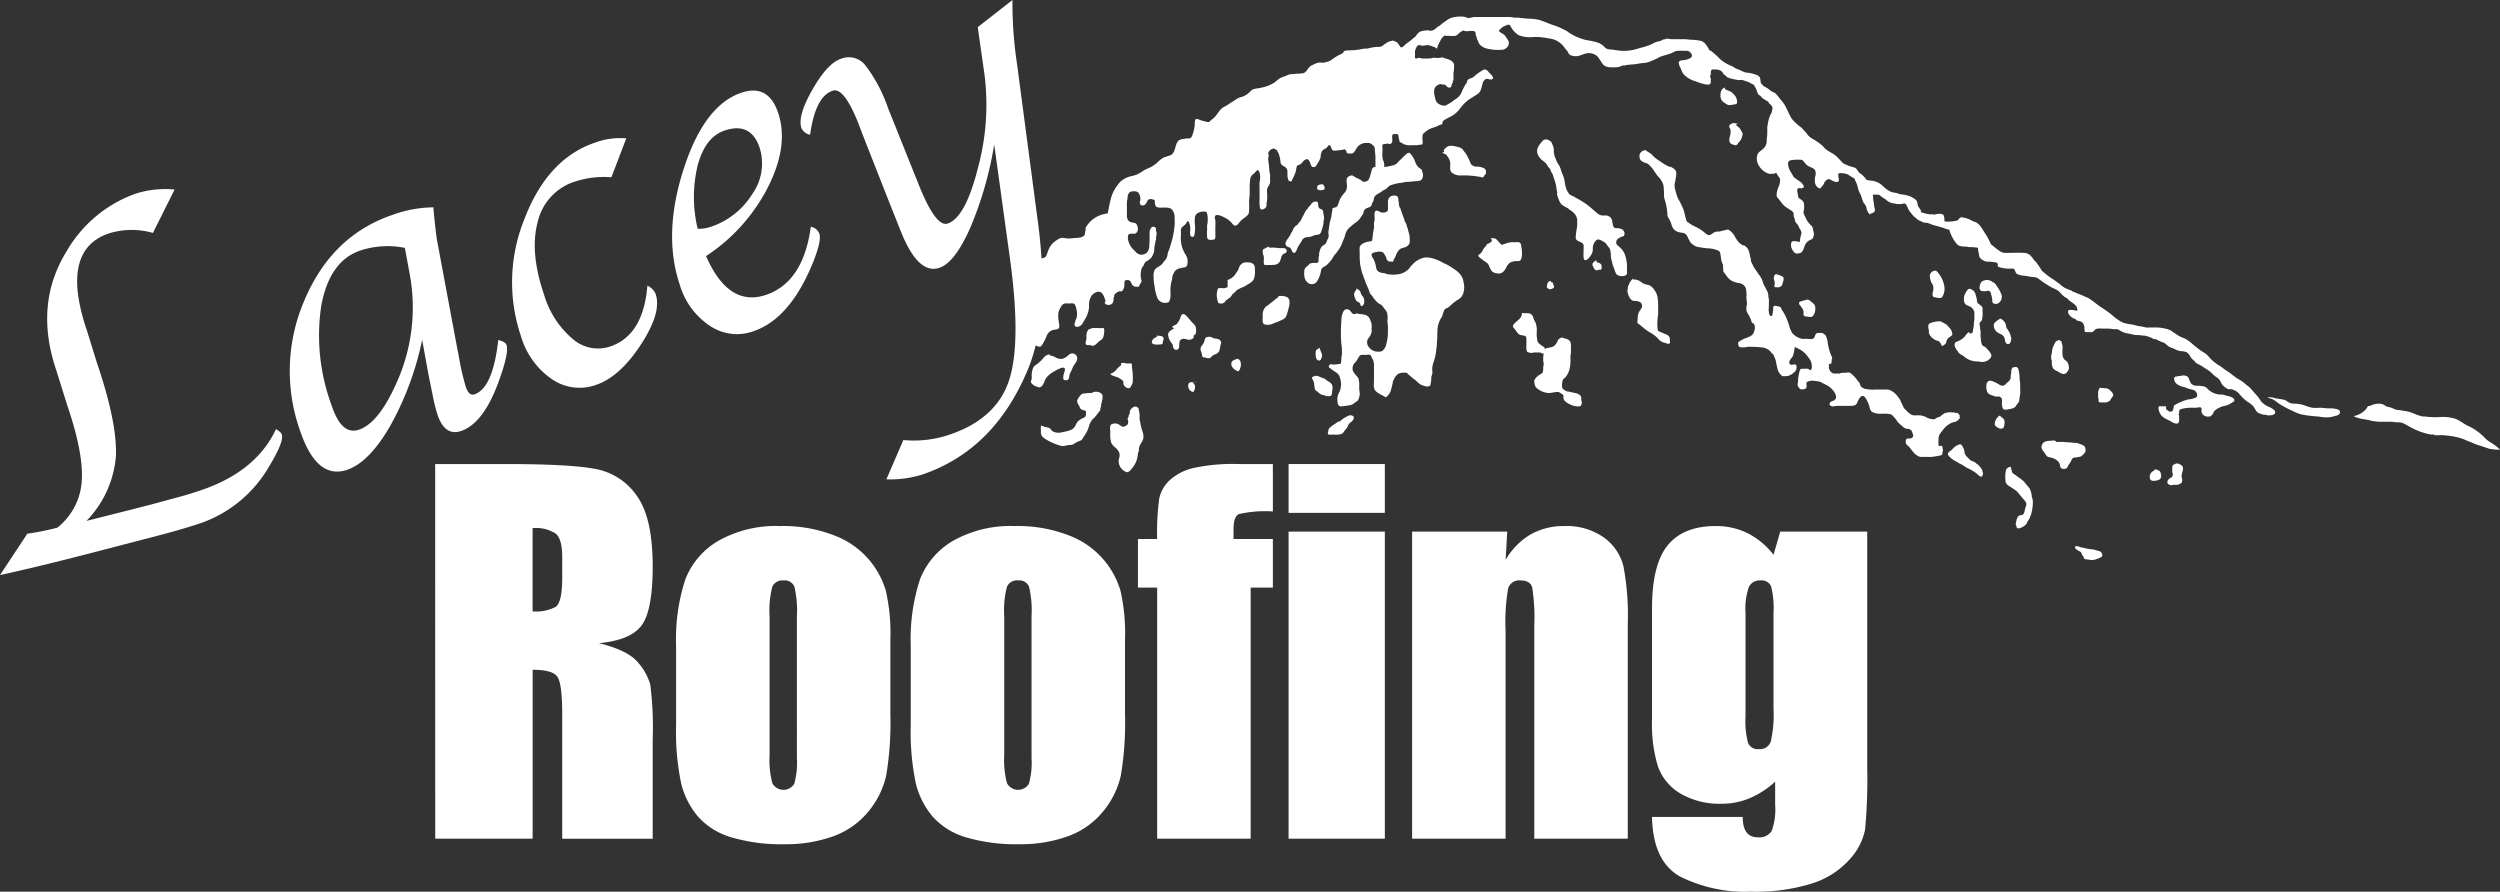
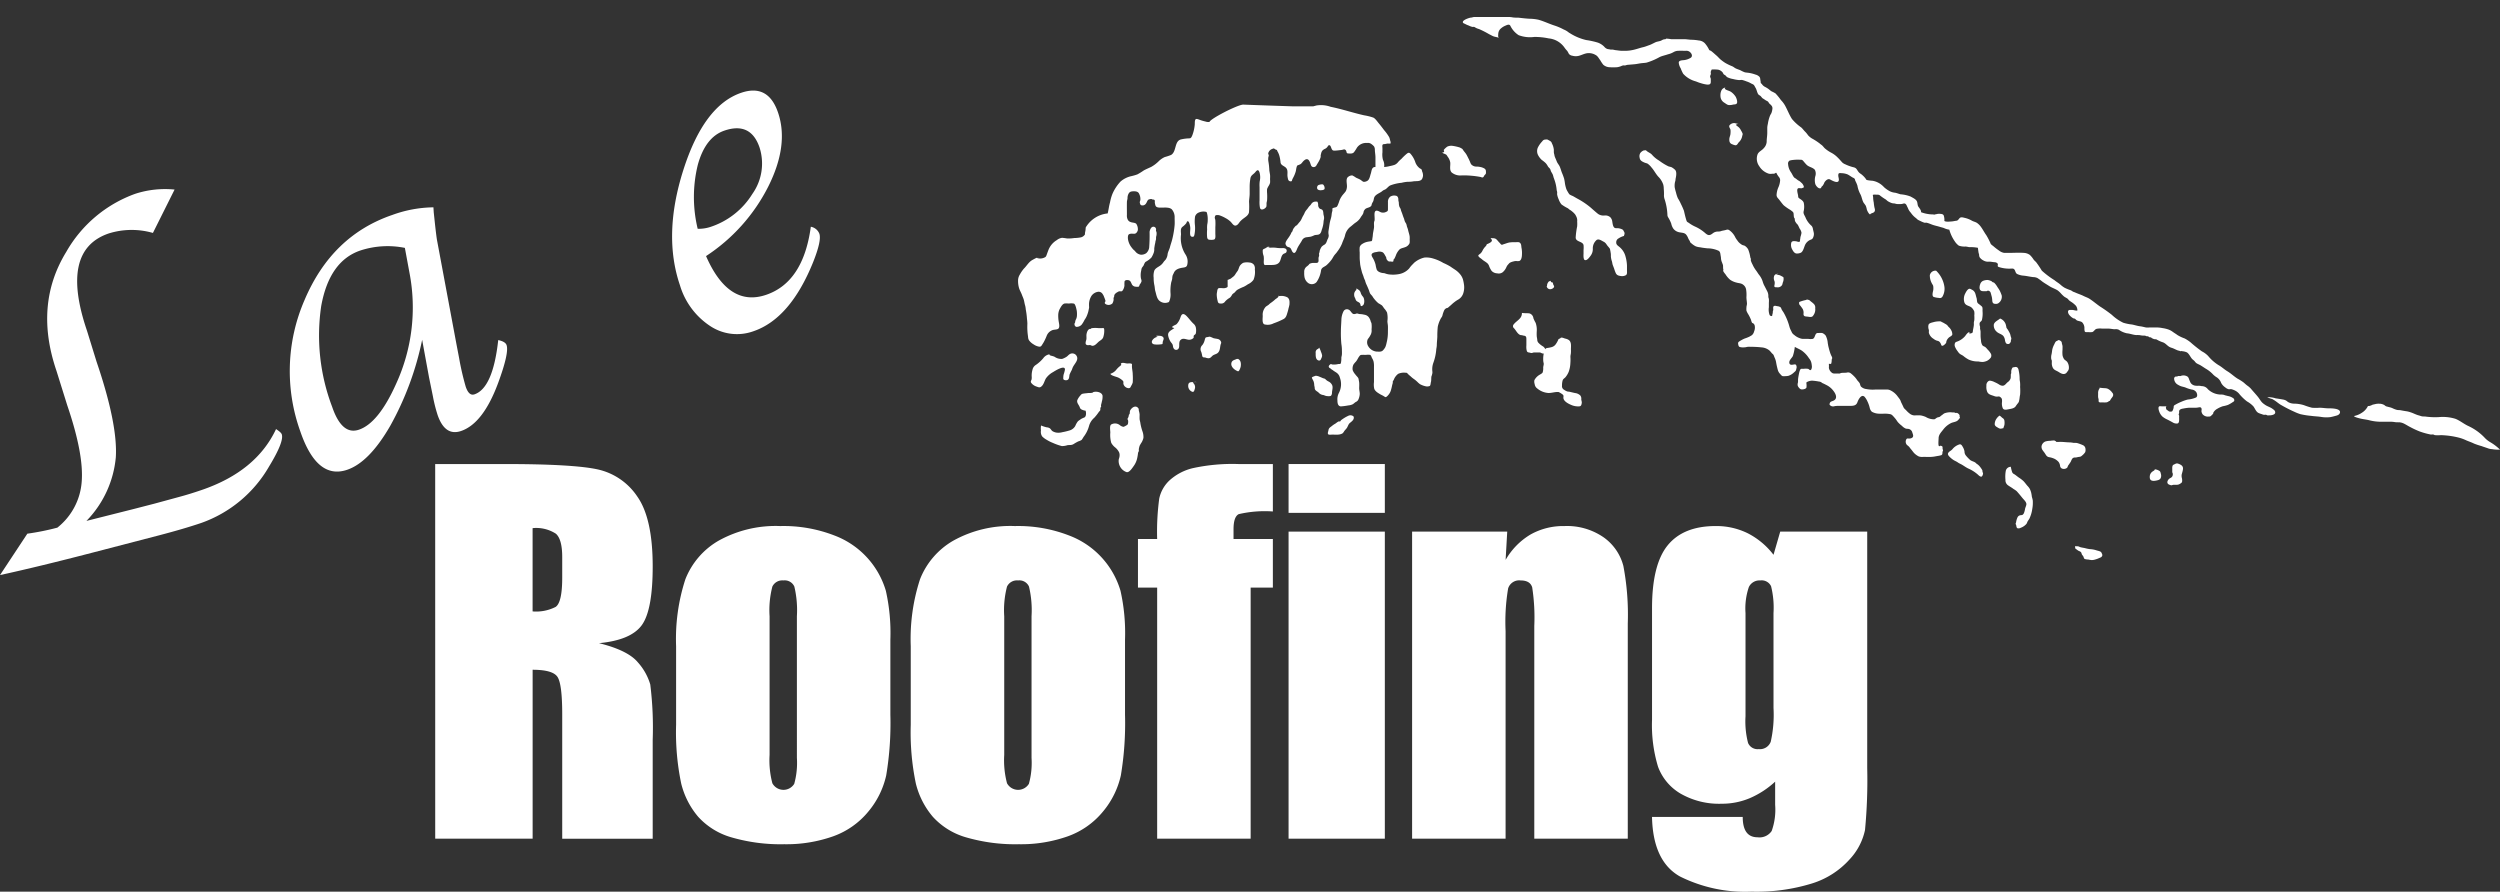
<svg xmlns="http://www.w3.org/2000/svg" id="Group_171" data-name="Group 171" width="318.221" height="113.5" viewBox="0 0 318.221 113.5">
  <rect x="0" y="0" width="318.221" height="113.5" fill="#333333" stroke="none" />
  <defs>
    <clipPath id="clip-path">
      <rect id="Rectangle_210" data-name="Rectangle 210" width="318.221" height="113.5" fill="#fff" />
    </clipPath>
  </defs>
  <g id="Group_170" data-name="Group 170" clip-path="url(#clip-path)">
    <path id="Path_470" data-name="Path 470" d="M0,80.279l3.481-5.271A32.293,32.293,0,0,0,7.3,74.24a8.215,8.215,0,0,0,3.1-5.848q.281-3.5-1.84-9.724l-1.376-4.4q-2.869-8.415,1.25-15.129a16.558,16.558,0,0,1,8.76-7.387,12.248,12.248,0,0,1,5.029-.546l-2.758,5.521a9.764,9.764,0,0,0-5.623.065q-6.266,2.135-2.764,12.4l1.211,3.919Q15,61.067,14.742,65.283a13.333,13.333,0,0,1-3.74,8.1l5.989-1.509,2.655-.685,3.186-.867q1.265-.337,2.812-.865,6.968-2.376,9.493-7.761.642.41.728.663.316.929-1.618,4.1a16.18,16.18,0,0,1-8.611,7.177q-2.168.74-5.4,1.586L11.665,77.45Q4.969,79.191,0,80.279" transform="translate(0 -7.077)" fill="#fff" />
    <path id="Path_471" data-name="Path 471" d="M64.579,51.011a38.338,38.338,0,0,1-4.062,10.952q-2.672,4.635-5.482,5.592-3.851,1.313-5.972-4.905a22.678,22.678,0,0,1,.56-16.734q3.48-8.176,11.163-10.8a15.777,15.777,0,0,1,5.23-.968c.021.369.035.6.042.675l.171,1.606q.189,1.659.247,1.924L68.914,51.4l.36,1.884a34.712,34.712,0,0,0,.852,3.7q.412,1.209,1.113.969,2.353-.8,3.024-6.907c.607.13.961.342,1.063.643q.336.985-1.066,4.794-1.912,5.176-4.726,6.135-2.054.7-2.995-2.057a19.7,19.7,0,0,1-.6-2.4L65.456,55.8l-.478-2.6Zm-2.2-11.7a11.116,11.116,0,0,0-5.67.334q-3.941,1.345-4.978,7.063a25.592,25.592,0,0,0,1.39,12.829q1.246,3.654,3.414,2.914,2.506-.853,4.751-5.886A23.27,23.27,0,0,0,62.969,42.5Z" transform="translate(-10.844 -7.758)" fill="#fff" />
-     <path id="Path_472" data-name="Path 472" d="M98.877,22.779l-1.893,4.95a11.942,11.942,0,0,0-4.623.54,7.046,7.046,0,0,0-4.746,5.105q-1.061,3.849.793,9.282a11.692,11.692,0,0,0,3.636,5.64,4.888,4.888,0,0,0,4.807.968q4.194-1.43,4.714-7.734a2.057,2.057,0,0,1,1.051,1.055q.8,2.336-1.873,6.435t-5.71,5.136a6.2,6.2,0,0,1-5.6-.713,10.02,10.02,0,0,1-3.95-5.455,21.4,21.4,0,0,1,.433-14.945q2.919-7.656,8.969-9.719a9.2,9.2,0,0,1,3.993-.546" transform="translate(-19.16 -5.165)" fill="#fff" />
    <path id="Path_473" data-name="Path 473" d="M128.357,32.25a1.438,1.438,0,0,1,1.087.886q.3.871-.784,3.6-2.912,7.214-7.612,8.816a6.163,6.163,0,0,1-5.506-.667,9.425,9.425,0,0,1-3.845-5.192q-2.189-6.417.426-14.644t7.37-9.849q3.434-1.172,4.691,2.515,1.411,4.137-1.256,9.445a22.921,22.921,0,0,1-7.908,8.824q2.866,6.561,7.651,4.931,4.728-1.612,5.686-8.662m-14.4.259a4.878,4.878,0,0,0,1.587-.227,9.887,9.887,0,0,0,5.378-4.222,6.682,6.682,0,0,0,.909-5.9q-1.123-3.293-4.472-2.15-2.422.825-3.393,4.376a17.219,17.219,0,0,0-.009,8.125" transform="translate(-25.149 -3.388)" fill="#fff" />
-     <path id="Path_474" data-name="Path 474" d="M156.506,18.388a45.954,45.954,0,0,1-3.04,10.587q-1.96,4.439-3.932,5.111-2.7.922-4.923-4.659l-1.529-3.841L140,17.755l-.861-2.249q-1.8-4.439-3.2-3.959-2.2.749-2.867,5.6a1.468,1.468,0,0,1-1.106-.849q-.518-1.52,1.39-4.873t3.628-3.938a2.7,2.7,0,0,1,3.05.735,19.209,19.209,0,0,1,2.96,5.541l3.876,9.673q2.2,5.533,3.718,5.016,2.274-.776,3.865-7.147a30.6,30.6,0,0,0,.828-11.733l-.869-6.114L158.83,0a52.337,52.337,0,0,0,.582,8.155l2.665,20.161q1.557,11.842-1.284,18.713-4.266,10.245-13.412,13.366a13.727,13.727,0,0,1-4.6.618l2.161-5a14.152,14.152,0,0,0,5.923-.7q5.858-2,7.493-6.789t.158-15.577Z" transform="translate(-29.955)" fill="#fff" />
    <path id="Path_475" data-name="Path 475" d="M71.678,76.431h8.777q8.778,0,11.885.678a8.182,8.182,0,0,1,5.067,3.461q1.958,2.783,1.958,8.88,0,5.568-1.384,7.482t-5.45,2.3q3.683.912,4.949,2.444a7.322,7.322,0,0,1,1.576,2.814,44.525,44.525,0,0,1,.309,7.054v12.577H87.848V108.272q0-3.829-.6-4.742t-3.166-.913v21.5h-12.4Zm12.4,8.159v10.6a5.461,5.461,0,0,0,2.931-.573q.84-.576.839-3.727V88.272q0-2.267-.809-2.975a4.611,4.611,0,0,0-2.961-.707" transform="translate(-16.284 -17.364)" fill="#fff" />
    <path id="Path_476" data-name="Path 476" d="M138.632,101.079v9.572a40.352,40.352,0,0,1-.53,7.732,10.846,10.846,0,0,1-2.267,4.594,10.244,10.244,0,0,1-4.463,3.152,17.834,17.834,0,0,1-6.259,1.015,22.368,22.368,0,0,1-6.686-.868,9.111,9.111,0,0,1-4.256-2.622,10.345,10.345,0,0,1-2.165-4.241,31.878,31.878,0,0,1-.648-7.467V101.932a24.508,24.508,0,0,1,1.179-8.512,9.79,9.79,0,0,1,4.242-4.919,14.932,14.932,0,0,1,7.835-1.856,17.875,17.875,0,0,1,6.877,1.193,10.78,10.78,0,0,1,6.568,7.054,24.517,24.517,0,0,1,.574,6.186m-11.9-2.946a12.994,12.994,0,0,0-.324-3.784,1.337,1.337,0,0,0-1.385-.781,1.4,1.4,0,0,0-1.413.781,11.933,11.933,0,0,0-.354,3.784v17.643a11.419,11.419,0,0,0,.354,3.608,1.609,1.609,0,0,0,2.784.073,9.983,9.983,0,0,0,.339-3.3Z" transform="translate(-25.298 -19.684)" fill="#fff" />
    <path id="Path_477" data-name="Path 477" d="M177.28,101.079v9.572a40.35,40.35,0,0,1-.53,7.732,10.846,10.846,0,0,1-2.267,4.594,10.244,10.244,0,0,1-4.463,3.152,17.834,17.834,0,0,1-6.259,1.015,22.368,22.368,0,0,1-6.686-.868,9.111,9.111,0,0,1-4.256-2.622,10.345,10.345,0,0,1-2.165-4.241,31.879,31.879,0,0,1-.648-7.467V101.932a24.508,24.508,0,0,1,1.179-8.512,9.79,9.79,0,0,1,4.242-4.919,14.932,14.932,0,0,1,7.835-1.856,17.875,17.875,0,0,1,6.877,1.193,10.78,10.78,0,0,1,6.568,7.054,24.516,24.516,0,0,1,.574,6.186m-11.9-2.946a12.994,12.994,0,0,0-.324-3.784,1.337,1.337,0,0,0-1.385-.781,1.4,1.4,0,0,0-1.413.781,11.934,11.934,0,0,0-.354,3.784v17.643a11.419,11.419,0,0,0,.354,3.608,1.609,1.609,0,0,0,2.784.073,9.983,9.983,0,0,0,.338-3.3Z" transform="translate(-34.078 -19.684)" fill="#fff" />
    <path id="Path_478" data-name="Path 478" d="M204.6,76.431v6.037a14.69,14.69,0,0,0-4.345.34q-.662.337-.662,1.929v1.237H204.6v6.185h-2.828v31.958h-11.9V92.159h-2.444V85.975h2.444a31.68,31.68,0,0,1,.265-5.155,4.422,4.422,0,0,1,1.311-2.312,6.748,6.748,0,0,1,2.931-1.546,23.564,23.564,0,0,1,5.862-.53Z" transform="translate(-42.579 -17.364)" fill="#fff" />
    <path id="Path_479" data-name="Path 479" d="M224.489,82.645H212.236V76.431h12.253Zm0,41.473H212.236V85.032h12.253Z" transform="translate(-48.216 -17.364)" fill="#fff" />
    <path id="Path_480" data-name="Path 480" d="M244.692,87.352l-.206,3.6a8.925,8.925,0,0,1,3.167-3.23,8.49,8.49,0,0,1,4.315-1.077,8.184,8.184,0,0,1,5.008,1.444,6.423,6.423,0,0,1,2.5,3.638,33.3,33.3,0,0,1,.56,7.319v27.393h-11.9V99.37a25.117,25.117,0,0,0-.266-4.919q-.264-.884-1.472-.884a1.473,1.473,0,0,0-1.591,1.016,25.573,25.573,0,0,0-.324,5.434v26.42h-11.9V87.352Z" transform="translate(-52.839 -19.684)" fill="#fff" />
    <path id="Path_481" data-name="Path 481" d="M299.491,87.352v30.1a66.591,66.591,0,0,1-.28,7.879,7.85,7.85,0,0,1-1.988,3.771,10.663,10.663,0,0,1-4.757,3.034,23.946,23.946,0,0,1-7.673,1.046,18.656,18.656,0,0,1-9.13-1.929q-3.446-1.929-3.565-7.585h11.547q0,2.591,1.885,2.592a1.871,1.871,0,0,0,1.8-.8,8.045,8.045,0,0,0,.442-3.332v-2.948a11.31,11.31,0,0,1-3.225,2.1,9.1,9.1,0,0,1-3.55.709,9.836,9.836,0,0,1-5.288-1.3,6.636,6.636,0,0,1-2.842-3.4,18.29,18.29,0,0,1-.766-5.994V97.1q0-5.568,2-8.012t6.1-2.444a9.031,9.031,0,0,1,4.079.916,9.68,9.68,0,0,1,3.284,2.743l.854-2.952ZM287.562,97.72a11.308,11.308,0,0,0-.309-3.417,1.32,1.32,0,0,0-1.369-.736,1.5,1.5,0,0,0-1.458.839A8.42,8.42,0,0,0,284,97.72v13.136a10.96,10.96,0,0,0,.324,3.4,1.31,1.31,0,0,0,1.355.781,1.46,1.46,0,0,0,1.532-.942,15.555,15.555,0,0,0,.353-4.271Z" transform="translate(-61.816 -19.684)" fill="#fff" />
    <path id="Path_482" data-name="Path 482" d="M172.157,58.324a1.2,1.2,0,0,0-.782.488,4.577,4.577,0,0,1-.992.89.937.937,0,0,0-.385.584,2.574,2.574,0,0,0-.1.883,1.264,1.264,0,0,1-.022.371c-.038.131-.147.222-.056.395a1.351,1.351,0,0,0,.713.5c.223.086.376.15.562.011.352-.264.406-.726.621-1.071a2.693,2.693,0,0,1,.91-.794c.235-.148,1.547-.976,1.5-.294a3.885,3.885,0,0,1-.127.493,1.415,1.415,0,0,0-.077.392c0,.168-.054.318.091.4a.575.575,0,0,0,.423.026c.283-.129.216-.477.288-.713a5.428,5.428,0,0,1,.266-.549c.063-.141.1-.3.181-.442.243-.451.8-.94.369-1.47a.63.63,0,0,0-.835-.1c-.154.1-.236.232-.388.323a2.325,2.325,0,0,1-.542.26,1.461,1.461,0,0,1-.957-.263c-.335-.163-.674-.122-.662-.318" transform="translate(-38.573 -13.224)" fill="#fff" />
    <path id="Path_483" data-name="Path 483" d="M179.406,54.134c-.339.007-.478.524-.493.785-.008.162.014.328,0,.49s-.086.283-.1.441c-.025.207.022.305.218.351.118.028.254-.024.379,0,.08.016.165.082.245.086.384.017.63-.395.909-.592.229-.161.446-.286.512-.581a2.621,2.621,0,0,0,.1-.885c-.027-.23-.064-.2-.3-.193-.147,0-.294,0-.441,0a3.687,3.687,0,0,0-.915.017c-.006.027-.012.054-.017.081" transform="translate(-40.622 -12.271)" fill="#fff" />
    <path id="Path_484" data-name="Path 484" d="M184.26,60.054c-.1.078-.192.166-.291.244a2.776,2.776,0,0,0-.359.386,1.563,1.563,0,0,1-.711.471c0,.223.791.386.988.485a2.277,2.277,0,0,1,.581.4c.135.149.051.239.083.418a.73.73,0,0,0,.641.532c.217.01.259-.113.343-.291a1.579,1.579,0,0,0,.2-.44,7.591,7.591,0,0,0,0-1.009c0-.383-.109-.73-.1-1.106.005-.184.042-.25-.142-.294a1.849,1.849,0,0,0-.4,0c-.333,0-.588-.185-.9.005l.065-.005" transform="translate(-41.551 -13.58)" fill="#fff" />
    <path id="Path_485" data-name="Path 485" d="M178.123,64.565c-.118.155-.521.105-.662.122-.2.024-.42.042-.618.074a.484.484,0,0,0-.362.221,2.045,2.045,0,0,0-.409.621c-.081.328.172.549.286.82.084.2.089.276.294.376a1.517,1.517,0,0,0,.476.133c.088.247.1.712-.141.859a3.6,3.6,0,0,0-.434.2c-.124.1-.284.187-.4.294a2.448,2.448,0,0,0-.335.59,1.231,1.231,0,0,1-.788.59,6.978,6.978,0,0,1-.834.2,1.932,1.932,0,0,1-.834.05,1.727,1.727,0,0,1-.392-.144c-.183-.1-.227-.25-.366-.377a.79.79,0,0,0-.412-.14,4.208,4.208,0,0,1-.731-.238,2.27,2.27,0,0,0-.012.652,1.015,1.015,0,0,0,.155.74,2.424,2.424,0,0,0,.58.435,4.489,4.489,0,0,0,.737.373,7.14,7.14,0,0,0,1.177.42,2.016,2.016,0,0,0,.709-.108c.328-.052.509.03.812-.155a6.427,6.427,0,0,1,.583-.332,1.445,1.445,0,0,0,.43-.191,3.736,3.736,0,0,0,.24-.376,3.95,3.95,0,0,0,.709-1.444,2.151,2.151,0,0,1,.659-1,6.359,6.359,0,0,0,.566-.718c.043-.065.148-.148.177-.216.046-.111.01-.233.042-.349.009-.033.07-.065.081-.114s-.021-.138-.011-.2c.026-.155.079-.284.1-.441a2.1,2.1,0,0,0,.092-.777c-.094-.453-.815-.584-1.216-.433.049.027.1.054.048-.017" transform="translate(-38.947 -14.658)" fill="#fff" />
    <path id="Path_486" data-name="Path 486" d="M185.031,68.555c.132.1.121.344.1.493-.025.182-.055.235-.247.332a1.556,1.556,0,0,1-.338.166.99.99,0,0,1-.5-.243.982.982,0,0,0-1.089-.042c-.2.192-.089.743-.089,1.015a3.716,3.716,0,0,0,.117,1.3,1.871,1.871,0,0,0,.493.583,1.863,1.863,0,0,1,.5.616.916.916,0,0,1,.071.441,1.409,1.409,0,0,1-.1.437,1.5,1.5,0,0,0,.986,1.655c.344.088.725-.517.9-.76a2.625,2.625,0,0,0,.444-.966,5.9,5.9,0,0,0,.117-.711c.016-.091.079-.155.1-.243s-.011-.164,0-.245a3,3,0,0,1,.11-.441,4.529,4.529,0,0,1,.264-.442,2.252,2.252,0,0,0,.213-.539,2.088,2.088,0,0,0-.138-.883,6.659,6.659,0,0,1-.247-.981c-.017-.192-.087-.349-.1-.539s0-.4,0-.594a2.606,2.606,0,0,0-.1-.483c-.023-.181.012-.237-.121-.37-.315-.314-.729-.046-.936.27-.118.179-.071.314-.113.5-.018.077-.083.083-.1.151a1.039,1.039,0,0,1-.2.531" transform="translate(-41.538 -15.214)" fill="#fff" />
    <path id="Path_487" data-name="Path 487" d="M196.293,62.921c-.383.007-.588.066-.588.491a.783.783,0,0,0,.393.686c.3.189.371-.021.441-.294a.69.69,0,0,0-.262-.811.635.635,0,0,1,.508-.071" transform="translate(-44.461 -14.289)" fill="#fff" />
    <path id="Path_488" data-name="Path 488" d="M203.5,59.117c-.28.14-.617.15-.69.536-.082.428.324.794.671.964.15.074.209.126.316-.022a1.742,1.742,0,0,0,.2-.5c.062-.373.031-.826-.364-.988l.065.007" transform="translate(-46.071 -13.429)" fill="#fff" />
    <path id="Path_489" data-name="Path 489" d="M198.424,55.536c-.126.105-.141.342-.2.491a1.6,1.6,0,0,1-.256.49.718.718,0,0,0-.137.878,3.345,3.345,0,0,1,.118.5c.074.253.219.165.427.216a.932.932,0,0,0,.435.082c.206-.034.29-.172.43-.3.207-.191.5-.2.7-.385.281-.27.262-.643.337-.986.047-.216.153-.271.034-.492a.558.558,0,0,0-.421-.294c-.171-.039-.363-.054-.531-.105a2.929,2.929,0,0,0-.45-.187" transform="translate(-44.923 -12.594)" fill="#fff" />
    <path id="Path_490" data-name="Path 490" d="M193.186,53.519c-.339.257-.853.424-.788.931a2.164,2.164,0,0,0,.273.741c.077.136.206.254.274.384.085.161.044.328.144.494a.36.36,0,0,0,.5.179c.433-.243.012-.93.436-1.259.367-.285.782.08,1.182,0a.771.771,0,0,0,.418-.219c.053-.083-.007-.192.036-.281.06-.122.207-.133.258-.286a1.75,1.75,0,0,0,.023-.641.873.873,0,0,0-.3-.589c-.292-.264-.526-.59-.786-.874-.138-.149-.359-.4-.587-.361s-.293.452-.39.647a2.1,2.1,0,0,1-.393.616c-.141.137-.563.225-.588.414" transform="translate(-43.708 -11.754)" fill="#fff" />
    <path id="Path_491" data-name="Path 491" d="M190.221,55.505c-.285.1-.723.549-.4.814.2.163.84.1,1.088.071s.151-.068.189-.3c.029-.178.2-.377.083-.568-.172-.278-.621-.208-.893-.223-.015.094.061.128.226.105" transform="translate(-43.098 -12.564)" fill="#fff" />
    <path id="Path_492" data-name="Path 492" d="M209.992,48.689c.032.209-.271.356-.412.467a4.962,4.962,0,0,1-.534.432,1.4,1.4,0,0,0-.282.236,4.476,4.476,0,0,1-.372.252,1.471,1.471,0,0,0-.417,1.182c0,.285-.105.93.188,1.083a1.62,1.62,0,0,0,1.2-.125,9.4,9.4,0,0,0,1.261-.542c.328-.175.4-.507.5-.841a4.011,4.011,0,0,0,.132-.507,4.345,4.345,0,0,0,.121-.5c.019-.344.042-.665-.238-.9a1.614,1.614,0,0,0-1.063-.172c.013,0,.027,0-.085-.063" transform="translate(-47.244 -11.061)" fill="#fff" />
    <path id="Path_493" data-name="Path 493" d="M201.791,45.428c0,.215,0,.429,0,.644,0,.145.041.239-.073.318a.942.942,0,0,1-.47.11c-.155,0-.55-.07-.672.043a.644.644,0,0,0-.109.32,3.367,3.367,0,0,0-.061.387,3.3,3.3,0,0,0,.094.789c.066.307.106.414.42.413a.593.593,0,0,0,.561-.274,2.266,2.266,0,0,1,.325-.294c.1-.082.235-.139.327-.226a1.621,1.621,0,0,0,.223-.325c.1-.154.265-.213.384-.344a1.193,1.193,0,0,1,.31-.3,6.62,6.62,0,0,1,.789-.37A3.729,3.729,0,0,0,204.37,46a1.8,1.8,0,0,0,.713-.568,2.607,2.607,0,0,0,.172-1.325.87.87,0,0,0-.108-.577.763.763,0,0,0-.584-.3,1.876,1.876,0,0,0-.784.036,1.243,1.243,0,0,0-.411.353c-.145.208-.171.49-.311.686-.1.135-.19.261-.279.407a1.078,1.078,0,0,1-.291.332c-.109.078-.216.179-.33.252-.086.054-.2.06-.278.124.014,0,.028.01-.084.015" transform="translate(-45.528 -9.814)" fill="#fff" />
    <path id="Path_494" data-name="Path 494" d="M208.8,40.543l-.011.051a1.327,1.327,0,0,0-.479.219c-.111.066-.284.084-.332.229a1.727,1.727,0,0,0,.115.758,2.834,2.834,0,0,1,.014.628c0,.137-.025.45.121.512a.933.933,0,0,0,.253,0h.383c.427,0,.932.029,1.22-.346.23-.3.2-.826.523-1.056.144-.1.349-.089.4-.3a.315.315,0,0,0-.131-.377.781.781,0,0,0-.441-.063,4.608,4.608,0,0,1-.774-.049,3.579,3.579,0,0,0-.624-.015l-.182,0a.085.085,0,0,1-.07-.053c-.075-.018-.16.006-.206-.062l.094-.015" transform="translate(-47.243 -9.211)" fill="#fff" />
    <path id="Path_495" data-name="Path 495" d="M212.611,36.988a.8.8,0,0,0-.2.328,4.737,4.737,0,0,1-.393.614c-.117.169-.322.452-.284.668a.6.6,0,0,0,.183.31c.112.094.269.087.385.171.2.147.2.462.41.619.27.2.434-.339.512-.521.155-.355.4-.659.587-1a.747.747,0,0,1,.642-.437c.148-.023.294-.038.442-.06a2.089,2.089,0,0,0,.473-.175c.236-.1.522-.02.723-.185s.217-.435.3-.648a3.492,3.492,0,0,0,.187-.949c.013-.159.065-.274.064-.44a1.33,1.33,0,0,0-.064-.373c-.051-.209,0-.539-.2-.68-.086-.06-.211-.072-.3-.139a.6.6,0,0,1-.191-.427.891.891,0,0,0-.045-.33c-.063-.143-.053-.127-.218-.125a.638.638,0,0,0-.628.329,1.254,1.254,0,0,1-.221.245c-.124.135-.212.3-.335.438a1.578,1.578,0,0,0-.311.5c-.07.171-.19.332-.27.508a3.725,3.725,0,0,1-.185.373,2.22,2.22,0,0,1-.238.3,3.659,3.659,0,0,1-.266.318c-.032.029-.08.034-.114.059a1.05,1.05,0,0,0-.189.207,1,1,0,0,0-.25.5" transform="translate(-48.101 -7.545)" fill="#fff" />
    <path id="Path_496" data-name="Path 496" d="M217.507,30.36c-.257.031-.523.063-.569.344s.124.4.38.411c.161,0,.532-.012.571-.187s-.07-.527-.257-.568" transform="translate(-49.283 -6.897)" fill="#fff" />
    <path id="Path_497" data-name="Path 497" d="M220.932,28.047a.8.8,0,0,0-.638.3c-.2.383.03.892-.059,1.3a1.247,1.247,0,0,1-.134.411c-.155.231-.372.424-.524.661a2.528,2.528,0,0,0-.289.566,4.812,4.812,0,0,1-.2.537c-.073.155-.1.231-.267.281-.1.032-.38.075-.414.153-.024.054.007.163,0,.225a.981.981,0,0,1-.049.22c-.044.178-.052.355-.081.533-.045.264-.149.533-.2.8-.067.354-.106.709-.168,1.058a1.54,1.54,0,0,0,.026.566.963.963,0,0,1-.142.507c-.111.247-.144.526-.392.689a1.536,1.536,0,0,0-.363.264,1.938,1.938,0,0,0-.222.428.6.6,0,0,0-.044.22c-.012.08-.051.139-.068.217s.021.2.005.289-.055.162-.068.25c-.036.253.112.624-.247.662-.134.014-.275,0-.41,0a1.1,1.1,0,0,0-.477.108c-.067.043-.093.117-.152.17s-.118.1-.177.149a.811.811,0,0,0-.362.753,2.754,2.754,0,0,0,.033.615,1.2,1.2,0,0,0,.483.771.8.8,0,0,0,1.06-.138,3.469,3.469,0,0,0,.568-1.488c.077-.388.426-.42.7-.659a4.533,4.533,0,0,0,.655-.722c.13-.185.226-.4.366-.574.108-.139.23-.247.327-.4a4.544,4.544,0,0,0,.627-1.072c.106-.333.285-.643.369-.983a1.921,1.921,0,0,1,.69-1.132c.215-.161.4-.343.614-.5a2.122,2.122,0,0,0,.658-.631c.1-.2.263-.352.354-.564.045-.1.046-.222.088-.318a1.094,1.094,0,0,1,.128-.189c.189-.238.58-.2.791-.436.067-.076.061-.158.089-.253a1.826,1.826,0,0,1,.162-.314c.093-.185.083-.391.168-.569.154-.318.59-.485.869-.666.1-.068.189-.158.3-.218.081-.044.171-.066.248-.117.213-.138.356-.359.584-.479a5.429,5.429,0,0,1,1.467-.345,4.514,4.514,0,0,1,.784-.128,3.685,3.685,0,0,0,.672-.047c.357-.071.894.056,1.138-.3a1.211,1.211,0,0,0,.128-.4,1.264,1.264,0,0,0-.124-.6.591.591,0,0,0-.063-.219c-.058-.072-.154-.1-.232-.151a1.705,1.705,0,0,1-.546-.73,3.158,3.158,0,0,0-.626-1.119c-.218-.223-.333-.115-.555.063a7.576,7.576,0,0,0-.6.583,4.6,4.6,0,0,0-.41.393,1.143,1.143,0,0,1-.445.364,3.84,3.84,0,0,1-.624.163,3.375,3.375,0,0,1-.742.118c-.381,0-.767-.019-1.148,0-.44.02-.423.533-.533.849-.1.291-.155.751-.442.917a.886.886,0,0,1-.444.126c-.153-.024-.288-.175-.42-.257-.188-.117-.39-.185-.583-.282a2.873,2.873,0,0,0-.473-.283" transform="translate(-48.803 -5.717)" fill="#fff" />
    <path id="Path_498" data-name="Path 498" d="M216.556,61.886a1.338,1.338,0,0,1,.515.138c.15.052.291.123.437.182a1.669,1.669,0,0,1,.231.072.846.846,0,0,1,.13.123,1.521,1.521,0,0,0,.376.242.959.959,0,0,1,.375.376c.184.3.027.689.015,1.007a.606.606,0,0,1-.121.4c-.128.1-.461.06-.6.039s-.255-.094-.375-.122a.973.973,0,0,1-.443-.159c-.1-.077-.179-.176-.284-.25a1.738,1.738,0,0,1-.249-.182.42.42,0,0,1-.128-.32c-.011-.133-.052-.244-.063-.377a1.481,1.481,0,0,0-.1-.5c-.056-.107-.107-.2-.159-.312-.076-.157-.08-.176.448-.354" transform="translate(-49.087 -14.059)" fill="#fff" />
    <path id="Path_499" data-name="Path 499" d="M220.241,69.222c-.1-.181-.485.193-.6.254a2.415,2.415,0,0,0-.409.281c-.1.08-.207.147-.3.236a.6.6,0,0,0-.155.362c-.029.114-.114.327-.04.445s.419.059.543.059c.255,0,.522.026.774,0a1.335,1.335,0,0,0,.5-.141.859.859,0,0,0,.218-.269c.1-.151.232-.267.338-.412.135-.184.2-.479.373-.634s.485-.347.521-.623c.025-.2-.019-.258-.191-.334a.618.618,0,0,0-.5.018,4.942,4.942,0,0,0-.92.559l.038-.056" transform="translate(-49.687 -15.54)" fill="#fff" />
    <path id="Path_500" data-name="Path 500" d="M219.079,54.2c.017.087.235.189.31.25.138.112.3.2.447.3a1.053,1.053,0,0,1,.439.646,2.412,2.412,0,0,1-.15,1.981,1.73,1.73,0,0,0-.165.914c0,.3.046.734.441.755a7.841,7.841,0,0,0,.941-.124,1.666,1.666,0,0,0,.539-.134c.145-.072.264-.212.408-.3a.652.652,0,0,0,.318-.275,2.012,2.012,0,0,0,.192-.7c.017-.263-.07-.509-.069-.771,0-.236.019-.481,0-.717-.009-.13-.045-.26-.065-.39a.522.522,0,0,0-.126-.3c-.1-.123-.22-.237-.315-.374a1.714,1.714,0,0,1-.319-.522,1.158,1.158,0,0,1,.1-.723,2.774,2.774,0,0,1,.292-.354c.186-.2.274-.47.445-.687.1-.131.149-.18.308-.188.183-.009.37,0,.553,0a1.732,1.732,0,0,1,.509,0c.143.062.181.271.247.4a1.646,1.646,0,0,1,.206.468,2.943,2.943,0,0,1,.048.645v1.961a2.4,2.4,0,0,0,.039.856c.142.352.527.546.832.732a3.261,3.261,0,0,1,.577.331c.039-.039.075-.016.122-.043a1.281,1.281,0,0,0,.259-.247,1.531,1.531,0,0,0,.3-.514,6.058,6.058,0,0,0,.187-.744c.026-.1.065-.208.081-.315a.426.426,0,0,1,.008-.174.774.774,0,0,1,.1-.141,1.708,1.708,0,0,1,.577-.8,1.791,1.791,0,0,1,.933-.141c.224,0,.2.053.339.189s.29.247.428.379.331.247.492.378c.074.061.144.125.216.188a2.994,2.994,0,0,0,.361.319,2.65,2.65,0,0,0,.7.267.9.9,0,0,0,.541-.03c.124-.089.111-.344.15-.478.074-.255.022-.507.077-.76.006-.029.039-.09.049-.134.014-.066.032-.125.049-.19a.813.813,0,0,0,.012-.307,2.435,2.435,0,0,1,.123-1.068,6.475,6.475,0,0,0,.381-1.777,3.336,3.336,0,0,0,.064-.458c0-.372.052-.729.065-1.1a11.852,11.852,0,0,1,.058-1.275,3.764,3.764,0,0,1,.334-.947c.07-.162.19-.275.25-.444a3.3,3.3,0,0,1,.253-.736.724.724,0,0,1,.233-.219c.064-.034.13-.028.192-.056a1.566,1.566,0,0,0,.238-.2c.2-.155.364-.337.57-.491a3.836,3.836,0,0,1,.579-.39,1.424,1.424,0,0,0,.583-.735,2.419,2.419,0,0,0,.111-1.087,4.881,4.881,0,0,0-.143-.73,1.95,1.95,0,0,0-.264-.527,2.963,2.963,0,0,0-.808-.743c-.179-.119-.359-.234-.533-.36a7.687,7.687,0,0,0-.9-.458,5.312,5.312,0,0,0-1.271-.554,2.879,2.879,0,0,0-1.127-.125,3.066,3.066,0,0,0-1.186.567c-.141.1-.249.248-.38.364a3.777,3.777,0,0,0-.372.455,2.286,2.286,0,0,1-1.2.7,4.126,4.126,0,0,1-1.429.05A2.3,2.3,0,0,1,226,42.11c-.133-.042-.256-.027-.38-.058a1.47,1.47,0,0,1-.323-.109.784.784,0,0,1-.319-.269,3.369,3.369,0,0,1-.155-.636,3.3,3.3,0,0,0-.346-.862c-.139-.228-.307-.5.014-.662a1.121,1.121,0,0,1,.379-.107c.131-.015.238-.056.374-.063a.971.971,0,0,1,.444.074c.2.091.317.39.427.561a.433.433,0,0,1,.073.246.572.572,0,0,0,.209.3c.1.094.163.079.3.077.107,0,.291.062.363-.009.045-.043.027-.189.06-.25.025-.046.069-.07.1-.114a4.116,4.116,0,0,0,.22-.512,2.162,2.162,0,0,1,.408-.628c.18-.184.512-.216.737-.314a.939.939,0,0,0,.558-.5,1.422,1.422,0,0,0,.012-.425,3.409,3.409,0,0,0,0-.427c-.036-.279-.144-.551-.2-.826-.036-.17-.108-.326-.156-.478a2.226,2.226,0,0,0-.075-.3c-.05-.1-.128-.2-.175-.306-.063-.148-.079-.3-.142-.444-.083-.184-.137-.383-.206-.574-.039-.108-.083-.213-.124-.321s-.047-.209-.093-.308a2.482,2.482,0,0,1-.131-.233,1.449,1.449,0,0,1-.075-.455c0-.16-.067-.281-.063-.441.006-.221-.075-.476-.313-.505a.954.954,0,0,0-.711.111.825.825,0,0,0-.3.692c0,.3,0,.6,0,.9,0,.172-.016.255-.189.333a1.111,1.111,0,0,1-.313.109.984.984,0,0,1-.316-.015c-.2-.049-.359-.2-.573-.225-.422-.049-.308.6-.308.876a2.542,2.542,0,0,1,0,.343c-.012.094-.056.148-.069.242-.032.236.02.485-.011.721-.029.217-.077.432-.114.648s-.031.417-.077.621c-.024.107-.015.317-.092.393-.054.055-.073.032-.143.046-.092.019-.187.026-.283.046a1.945,1.945,0,0,0-.853.345.7.7,0,0,0-.255.359,3.564,3.564,0,0,0,0,.673c0,.222,0,.444,0,.665,0,.291.04.564.06.85a7.328,7.328,0,0,0,.192.858c.055.287.2.533.266.813a3.82,3.82,0,0,0,.161.376,3.537,3.537,0,0,0,.136.426c.134.274.253.559.369.842a3.12,3.12,0,0,0,.138.391,2.45,2.45,0,0,0,.24.283c.094.119.157.259.258.372a3.754,3.754,0,0,0,.56.59,4.287,4.287,0,0,1,.461.282,3.092,3.092,0,0,1,.255.355,2.341,2.341,0,0,1,.383.539,3.087,3.087,0,0,1,.048,1.089c0,.222.053.414.064.628.012.246,0,.5,0,.743a5.425,5.425,0,0,1-.171,1.413,2.763,2.763,0,0,1-.159.536,1.877,1.877,0,0,1-.282.393c-.213.244-.537.18-.842.175a1.382,1.382,0,0,1-1.016-.628.956.956,0,0,1-.1-.934c.067-.1.149-.2.217-.305s.117-.206.172-.3a1.224,1.224,0,0,0,.1-.672,3.112,3.112,0,0,0-.012-.768c-.033-.108-.088-.179-.114-.294a1.1,1.1,0,0,0-.142-.334.846.846,0,0,0-.571-.442c-.094-.025-.189-.036-.282-.06a3.967,3.967,0,0,0-.43-.043c-.153-.022-.24-.1-.4-.053a.62.62,0,0,1-.37.047c-.252-.1-.349-.474-.621-.56a.483.483,0,0,0-.63.225,2.54,2.54,0,0,0-.269,1.1c-.019.479-.063.951-.061,1.43a13.79,13.79,0,0,0,.06,1.635,4.958,4.958,0,0,1,.066.64c0,.231.018.467,0,.7-.009.135-.057.259-.07.393a3.554,3.554,0,0,1-.011.384c-.022.108-.021.342-.124.406-.053.033-.114.007-.172.012-.108.008-.2.033-.308.05a2.279,2.279,0,0,1-.519.015c-.055,0-.147-.054-.189-.053-.067,0-.063.031-.121.066-.1.06-.329.326.061.489" transform="translate(-49.721 -7.317)" fill="#fff" />
    <path id="Path_501" data-name="Path 501" d="M217.14,57.243c-.028.144-.207.182-.3.264a.486.486,0,0,0-.14.428c0,.316-.031.824.345.947.206.067.3-.059.362-.241a.925.925,0,0,0,.114-.359,1.591,1.591,0,0,0-.143-.484,2.675,2.675,0,0,0-.238-.556" transform="translate(-49.23 -13.005)" fill="#fff" />
    <path id="Path_502" data-name="Path 502" d="M223.3,47.719c-.087.02-.219.277-.243.366a1.157,1.157,0,0,0-.011.327.8.8,0,0,0,.112.311c.063.143.075.279.2.384.182.148.371.14.458.373.032.087.024.225.106.259.112.047.268-.119.324-.195a1.081,1.081,0,0,0,.06-.631.733.733,0,0,0-.189-.413,1.222,1.222,0,0,1-.259-.5.726.726,0,0,0-.155-.25c-.07-.079-.33-.184-.344-.286" transform="translate(-50.671 -10.784)" fill="#fff" />
    <path id="Path_503" data-name="Path 503" d="M237.473,24.887a.521.521,0,0,1,.2.091,1.861,1.861,0,0,1,.367.161,1.256,1.256,0,0,1,.176.252,1.65,1.65,0,0,1,.333.741c.044.41-.141.941.184,1.276a1.725,1.725,0,0,0,1.226.375,9.788,9.788,0,0,1,1.2.031,11.041,11.041,0,0,1,1.282.172c.09.022.145.093.266.039.1-.043.129-.163.186-.242s.168-.154.193-.249a1.221,1.221,0,0,0,0-.318c-.014-.284-.269-.366-.51-.459a2.542,2.542,0,0,0-.7-.1.862.862,0,0,1-.685-.318,2.415,2.415,0,0,1-.145-.338c-.059-.117-.1-.24-.164-.351-.1-.187-.185-.386-.3-.569s-.279-.35-.4-.537c-.076-.118-.083-.14-.2-.2a1.805,1.805,0,0,0-.249-.128,6.062,6.062,0,0,0-.9-.2,1.2,1.2,0,0,0-.662.1,2.211,2.211,0,0,0-.459.436c.065.15.156.283-.23.337" transform="translate(-53.949 -5.452)" fill="#fff" />
    <path id="Path_504" data-name="Path 504" d="M244.568,39.988a.588.588,0,0,1-.2.322,2.218,2.218,0,0,0-.355.518,1.084,1.084,0,0,1-.263.356c-.06.06-.251.166-.262.247-.021.162.323.366.417.443a3.219,3.219,0,0,0,.3.237,3.728,3.728,0,0,1,.427.3.931.931,0,0,1,.254.431,2.868,2.868,0,0,0,.3.551,1.019,1.019,0,0,0,.709.308.839.839,0,0,0,.666-.118,1.644,1.644,0,0,0,.421-.505c.056-.1.1-.213.155-.315a1.684,1.684,0,0,1,.209-.253.575.575,0,0,1,.245-.2,1.834,1.834,0,0,1,.381-.126,1.149,1.149,0,0,1,.378-.049,1.048,1.048,0,0,0,.365-.01c.279-.109.325-.576.329-.824a3.327,3.327,0,0,0-.05-.806c-.055-.24,0-.484-.2-.677-.146-.14-.429-.076-.617-.076a3.953,3.953,0,0,0-.737.032c-.24.046-.488.15-.723.219-.1.028-.2.107-.3.052-.078-.044-.163-.182-.228-.241-.147-.136-.263-.314-.413-.442-.2-.172-.486-.121-.732-.146.191.23.413.427-.466.779" transform="translate(-55.316 -8.908)" fill="#fff" />
    <path id="Path_505" data-name="Path 505" d="M255.25,46.246c-.053.026-.111.039-.158.063a.229.229,0,0,0-.126.094.824.824,0,0,0-.161.346c-.007.043-.01.133-.012.175-.03.008-.043.025-.036.051a.094.094,0,0,0,.032.087.427.427,0,0,0,.366.256c.175.025.5-.116.539-.315.022-.111-.093-.212-.117-.317-.033-.147-.045-.294-.266-.252" transform="translate(-57.876 -10.506)" fill="#fff" />
    <path id="Path_506" data-name="Path 506" d="M250.336,51.541a.976.976,0,0,1-.249.689c-.242.285-.563.464-.791.762a.335.335,0,0,0,.032.5c.248.258.394.634.719.822a.515.515,0,0,0,.257.058c.1.013.183.055.284.065.313.033.316.228.315.5,0,.247,0,.495,0,.742a2.241,2.241,0,0,0,.014.509c.032.133.033.271.16.345a.72.72,0,0,0,.253.058.629.629,0,0,0,.268.051c.1-.015.156-.059.262-.066.141-.01.287,0,.428,0,.1,0,.211-.006.315,0,.13.006.194.079.315.115s.546.073.556-.111a1.609,1.609,0,0,0-.128-.363,1.05,1.05,0,0,0-.3-.4,2.484,2.484,0,0,1-.629-.5.572.572,0,0,1-.128-.329c-.008-.165-.043-.284-.064-.444a5.187,5.187,0,0,1,0-.675,2.692,2.692,0,0,0-.14-1.061,4.377,4.377,0,0,1-.287-.591.721.721,0,0,0-.454-.6c-.22-.064-.526-.013-1.007-.076" transform="translate(-56.613 -11.709)" fill="#fff" />
    <path id="Path_507" data-name="Path 507" d="M255.788,55.8a3.035,3.035,0,0,1-.377.682.917.917,0,0,1-.466.325,3.428,3.428,0,0,1-.634.124.408.408,0,0,0-.272.252,3.316,3.316,0,0,0-.2,1.227,1.748,1.748,0,0,0,.057.443c.045.189-.059.389-.057.583a1.653,1.653,0,0,1-.048.519c-.033.108-.025.119-.107.19a2.481,2.481,0,0,1-.255.165,1.731,1.731,0,0,0-.711.715.984.984,0,0,0,.035.5.794.794,0,0,0,.341.566,2.45,2.45,0,0,0,1.425.566c.42,0,.792-.142,1.209-.127a.288.288,0,0,1,.184.06,2.442,2.442,0,0,1,.44.291c.138.14.019.312.071.495.118.42.718.694,1.081.842a2.168,2.168,0,0,0,.919.141c.243-.009.283-.192.321-.41.032-.188-.055-.325-.058-.5a.655.655,0,0,0-.121-.472,1.135,1.135,0,0,0-.681-.315c-.226-.049-.452-.107-.678-.158-.1-.022-.2-.018-.294-.04a1.481,1.481,0,0,1-.4-.211.509.509,0,0,1-.279-.53,2.249,2.249,0,0,1,.077-.65c.056-.2.193-.256.333-.393a2.587,2.587,0,0,0,.442-.723,3.687,3.687,0,0,0,.213-1.107,5.313,5.313,0,0,0,.005-.784,1.7,1.7,0,0,1,.049-.373,2.921,2.921,0,0,0,.015-.576c0-.4.092-.917-.253-1.192a1.2,1.2,0,0,0-.471-.192c-.18-.049-.386-.172-.577-.109.014.017.027.035-.274.178" transform="translate(-57.407 -12.633)" fill="#fff" />
    <path id="Path_508" data-name="Path 508" d="M254.422,22.975c-.286,0-.427,0-.607.248a3.1,3.1,0,0,0-.56.808,1.123,1.123,0,0,0,.048.946,2.236,2.236,0,0,0,.473.608,4.007,4.007,0,0,1,.491.4,2,2,0,0,1,.28.407c.077.139.235.233.3.371.042.089.055.186.1.279.072.136.161.266.223.407a2.445,2.445,0,0,1,.088.307c.029.1.077.208.109.311a5.329,5.329,0,0,1,.294,1.3c.007.111.053.2.065.308s-.021.213,0,.314a2.665,2.665,0,0,0,.2.621,2.079,2.079,0,0,0,.346.625,5.223,5.223,0,0,0,.815.494c.093.062.158.145.256.2a1.684,1.684,0,0,1,.28.2,2.237,2.237,0,0,1,.407.408c.051.08.1.181.143.269a1.1,1.1,0,0,1,.1.594,4.73,4.73,0,0,1,0,.619,10.633,10.633,0,0,0-.19,1.429c0,.582.883.466,1,.962a3.233,3.233,0,0,1,0,.641v.466a3.523,3.523,0,0,0,0,.433c.012.089.043.294.123.346.293.191.672-.386.8-.555a1.4,1.4,0,0,0,.258-.848,1.4,1.4,0,0,1,.494-1.134c.26-.162.586.07.827.2a.927.927,0,0,1,.412.353c.042.067.1.136.139.2a3.6,3.6,0,0,1,.3.368,1.711,1.711,0,0,1,.053.243c.028.111.04.241.062.355a2.094,2.094,0,0,1,.012.342,2.352,2.352,0,0,0,.126.643c.055.167.057.342.121.507s.126.319.182.484a4.514,4.514,0,0,0,.192.522c.138.284.352.34.654.378a.972.972,0,0,0,.652-.117c.167-.133.124-.383.123-.568,0-.216,0-.433,0-.649a5.037,5.037,0,0,0-.186-1.153,2.322,2.322,0,0,0-.67-1.121c-.193-.195-.5-.321-.511-.617a.561.561,0,0,1,.311-.574,2.259,2.259,0,0,1,.672-.3c.017-.107.067-.189.076-.3a.464.464,0,0,0-.115-.316c-.04-.066-.015-.078-.068-.137a.606.606,0,0,0-.145-.1,1.751,1.751,0,0,0-.424-.124c-.168-.03-.361.025-.507-.056-.22-.122-.261-.534-.3-.761a.985.985,0,0,0-.244-.576.951.951,0,0,0-.75-.235,1.233,1.233,0,0,1-.819-.2c-.345-.275-.651-.555-.981-.843a10.012,10.012,0,0,0-1.676-1.117c-.182-.1-.362-.211-.546-.313a2.61,2.61,0,0,1-.437-.214,1.585,1.585,0,0,1-.194-.294,2.292,2.292,0,0,1-.2-.372,4.224,4.224,0,0,1-.185-.747,5.21,5.21,0,0,0-.107-.608c-.077-.233-.155-.457-.252-.682-.124-.289-.189-.6-.324-.885-.1-.2-.262-.376-.342-.571-.046-.114-.09-.228-.14-.342-.035-.078-.066-.156-.1-.234a1.265,1.265,0,0,1-.083-.328,1.316,1.316,0,0,1-.064-.323c0-.1,0-.207,0-.311a2.451,2.451,0,0,0-.248-.807.525.525,0,0,0-.139-.233,2.534,2.534,0,0,0-.481-.264" transform="translate(-57.517 -5.219)" fill="#fff" />
-     <path id="Path_509" data-name="Path 509" d="M268.792,45.873c-.1.028-.237.225-.31.308a1.274,1.274,0,0,0-.23.434c-.035.089-.107.175-.132.266a2.432,2.432,0,0,0-.024.311,1.027,1.027,0,0,0-.038.372,1.979,1.979,0,0,0,.177.549c.156.329.284.552.679.62.081.013.168-.015.249-.006a2.22,2.22,0,0,1,.315.081.53.53,0,0,1,.419.42c.078.3-.077.456-.238.68a1.812,1.812,0,0,0-.308,1.051c0,.139-.07.488.009.613.055.086.223.134.3.211.176.179.378.308.563.472a5.758,5.758,0,0,0,.634.449,4.418,4.418,0,0,1,1.026.747,1.613,1.613,0,0,0,1.005.632c.114.027.26.118.38.1,0,0,.169-.061.171-.064.068-.091.008-.381.01-.49a.618.618,0,0,0-.386-.6c-.23-.125-.486-.19-.719-.314-.2-.107-.368-.06-.434-.3a5.765,5.765,0,0,1-.015-1.447c0-.192.057-.366.063-.556s0-.374,0-.56v-.685a6.4,6.4,0,0,0-.062-.808,2.078,2.078,0,0,0-.433-1.041,1.462,1.462,0,0,0-.739-.634,1.857,1.857,0,0,1-.694-.2c-.148-.1-.275-.209-.432-.3a1.619,1.619,0,0,0-.5-.171.5.5,0,0,0-.183-.017c-.09.016-.151.085-.124-.121" transform="translate(-60.896 -10.421)" fill="#fff" />
-     <path id="Path_510" data-name="Path 510" d="M262.763,42.82c-.022.087-.113.1-.185.152a.744.744,0,0,0-.222.22c-.134.2-.06.29.032.494.074.164.181.4.376.442.139.029.267-.063.4-.067s.24.027.283-.121a1.421,1.421,0,0,0,0-.389c-.032-.281-.376-.4-.614-.432l-.011-.052" transform="translate(-59.586 -9.728)" fill="#fff" />
    <path id="Path_511" data-name="Path 511" d="M270.857,24.743c.216.255.566.33.78.587a3.634,3.634,0,0,0,.893.732,7.124,7.124,0,0,0,1.183.73c.136.051.274.059.406.117a2.04,2.04,0,0,1,.4.287c.3.233.192.818.12,1.144-.022.1-.016.209-.043.314a1.833,1.833,0,0,0-.081.4,2.281,2.281,0,0,0,0,.4,6.022,6.022,0,0,0,.164.658,4.4,4.4,0,0,0,.24.743,5.586,5.586,0,0,1,.389.726,9.19,9.19,0,0,1,.39.884c.09.406.183.808.31,1.209.066.209.126.2.3.313a4.532,4.532,0,0,0,.86.5,5.138,5.138,0,0,1,1.229.8,1.239,1.239,0,0,0,.347.233c.269.083.47-.086.672-.24a1.033,1.033,0,0,1,.57-.185,1.505,1.505,0,0,0,.335-.027c.087-.025.177-.063.267-.08.171-.034.316-.059.482-.107a.413.413,0,0,1,.378.029,2.311,2.311,0,0,1,.788.937,3.028,3.028,0,0,0,.27.4,1.458,1.458,0,0,0,.381.4,1.027,1.027,0,0,0,.32.189,1.481,1.481,0,0,1,.216.063,1.353,1.353,0,0,1,.443.459,4.568,4.568,0,0,1,.277,1.029c.016.066.056.118.067.185s-.015.145,0,.217a2.688,2.688,0,0,0,.211.494,3.91,3.91,0,0,0,.454.771c.148.189.261.41.417.594a2.584,2.584,0,0,1,.42.794,3.2,3.2,0,0,0,.166.449c.138.257.267.514.4.774a1.269,1.269,0,0,1,.158.564c0,.062,0,.124,0,.186a1.9,1.9,0,0,0,.067.247,2.862,2.862,0,0,1,0,.5v.573a1.983,1.983,0,0,0,.093.978c.048.08.187.174.284.127.079-.038.043-.048.057-.128.019-.1.056-.2.066-.3a1.65,1.65,0,0,1,.011-.186.647.647,0,0,0,.049-.168c.006-.125-.043-.332.034-.43.11-.142.319-.059.459-.036a.958.958,0,0,1,.407.123c.111.084.114.184.169.3a4.034,4.034,0,0,0,.22.339,7.5,7.5,0,0,1,.773,1.862,2.466,2.466,0,0,0,.169.433c.055.11.107.22.161.33a.963.963,0,0,0,.279.28,2.08,2.08,0,0,0,.68.4,1.4,1.4,0,0,0,.41.1c.157,0,.316,0,.474,0h.242a1.934,1.934,0,0,0,.546,0c.293-.109.256-.543.485-.707a.4.4,0,0,1,.264-.041,2,2,0,0,1,.461,0,1.015,1.015,0,0,1,.442.331,2.508,2.508,0,0,1,.264.97c.034.132.042.268.076.4.056.226.114.461.186.687a3.7,3.7,0,0,0,.187.495,1.086,1.086,0,0,1,.113.267c.018.111-.027.092-.046.178-.033.158-.007.3-.053.455-.03.107,0,.133-.113.151-.058.009-.137-.022-.2-.013a.952.952,0,0,1-.2.039.146.146,0,0,1,.184-.044,2.894,2.894,0,0,1,.005.518.961.961,0,0,0,.313.561.5.5,0,0,0,.3.156,4,4,0,0,0,.527,0,1.271,1.271,0,0,0,.26,0c.043-.011.074-.041.114-.051.243-.064.523-.017.773-.062a.568.568,0,0,1,.518.106,4.535,4.535,0,0,1,.581.555,3.249,3.249,0,0,1,.23.321,4.067,4.067,0,0,1,.291.347c.083.147.075.32.187.458a1.184,1.184,0,0,0,.686.308,4.185,4.185,0,0,0,1.1.064h1.435a.969.969,0,0,1,.42.054,2.424,2.424,0,0,1,.924.694c.134.184.284.359.406.551a1.275,1.275,0,0,1,.116.286,26.539,26.539,0,0,1,.36.751,2.086,2.086,0,0,0,.27.273,3.251,3.251,0,0,0,.543.5,1.028,1.028,0,0,0,.58.184,4.623,4.623,0,0,1,.774,0,3.053,3.053,0,0,1,.626.193,2.035,2.035,0,0,0,1.074.3c.134-.026.24-.151.362-.213.1-.051.232-.053.33-.1.08-.041.154-.131.24-.186.124-.077.219-.179.346-.253a2.072,2.072,0,0,1,1.051-.121,1.066,1.066,0,0,1,.267.014c.047.012.087.043.135.052s.119-.021.177-.007a.665.665,0,0,1,.309.264c.032.063,0,.138.019.2.025.121.075.11,0,.217a1.749,1.749,0,0,1-.269.3c-.232.184-.6.191-.859.332a2.828,2.828,0,0,0-.955.8c-.263.352-.588.646-.593,1.119,0,.16-.085.953.06,1,.089.029.113-.056.185-.057a.578.578,0,0,1,.219.084c.066.075.027.229.046.326a.938.938,0,0,1,.055.206c-.009.058-.053.1-.064.154-.036.184.035.352-.18.442a3.317,3.317,0,0,1-.489.1c-.206.039-.41.081-.619.1-.376.035-.763.009-1.14.009a1.411,1.411,0,0,1-.592-.053A2.13,2.13,0,0,1,305,63.3c-.133-.141-.243-.308-.369-.458-.1-.112-.183-.233-.276-.348a1.483,1.483,0,0,0-.254-.216.618.618,0,0,1-.11-.722c.1-.2.273-.083.453-.116a.579.579,0,0,0,.373-.168c.121-.185,0-.413-.056-.6a.6.6,0,0,0-.444-.447c-.129-.035-.259-.012-.386-.051a1.42,1.42,0,0,1-.49-.346,3.759,3.759,0,0,1-.52-.477c-.131-.168-.23-.355-.378-.512a4.365,4.365,0,0,0-.348-.379.576.576,0,0,0-.26-.124,4.085,4.085,0,0,0-.7-.063,6.233,6.233,0,0,1-.824,0,1.938,1.938,0,0,1-.793-.239.93.93,0,0,1-.271-.48,4.084,4.084,0,0,0-.3-.845,2.333,2.333,0,0,0-.372-.591c-.422-.371-.8.417-.9.7-.162.451-.526.464-.988.468-.495,0-.99,0-1.484,0a2.134,2.134,0,0,0-.5.051.552.552,0,0,1-.521-.144c-.08-.1-.063-.116-.036-.217.066-.258.27-.254.49-.359.552-.261.289-.86-.008-1.233a2.45,2.45,0,0,0-.809-.706c-.125-.067-.25-.131-.376-.192-.073-.036-.146-.07-.22-.1-.1-.046-.09-.076-.172-.122a.86.86,0,0,0-.305-.083,7.522,7.522,0,0,0-.846-.109,1.531,1.531,0,0,0-.624.165c-.113.06-.1.083-.092.214a1.735,1.735,0,0,1,0,.506c-.074.192-.473.257-.653.227s-.382-.281-.451-.461a.7.7,0,0,1,.018-.379c.036-.175.006-.342.028-.515.029-.229.078-.492.125-.716.03-.141.117-.49.247-.543a1.479,1.479,0,0,1,.3,0,2.167,2.167,0,0,1,.6,0c.165.058.236.287.4.081a.787.787,0,0,0,.07-.5,2.118,2.118,0,0,0-.094-.484,1.636,1.636,0,0,0-.276-.461,3.489,3.489,0,0,0-.886-.943c-.279-.193-.626-.319-.906-.49a6.048,6.048,0,0,1-.247,1.162c-.14.282-.509.545-.451.888.049.284.321.243.546.2.124-.026.229-.045.311.054a.571.571,0,0,1,.028.5.635.635,0,0,1-.071.235,1.191,1.191,0,0,1-.2.192,1.894,1.894,0,0,1-.714.451,1.862,1.862,0,0,1-.383.043,1.485,1.485,0,0,1-.375,0c-.131-.044-.233-.194-.332-.3a1.128,1.128,0,0,1-.282-.509,9.846,9.846,0,0,1-.218-.991,2.333,2.333,0,0,0-.217-.629,1.248,1.248,0,0,0-.137-.317c-.053-.066-.131-.117-.189-.18a3.556,3.556,0,0,0-.3-.339,1.767,1.767,0,0,0-1-.393,12.249,12.249,0,0,0-1.314-.075c-.134,0-.277-.012-.41,0-.167.011-.277.069-.454.066a1.551,1.551,0,0,1-.616-.047c-.127-.063-.154-.195-.179-.328-.03-.163-.028-.259.11-.357a4.275,4.275,0,0,1,.718-.391,4.5,4.5,0,0,0,.617-.246c.1-.06.2-.115.3-.179a.945.945,0,0,0,.282-.488,1.224,1.224,0,0,0,.063-.764.5.5,0,0,0-.172-.245c-.067-.045-.118-.024-.172-.107a2.117,2.117,0,0,1-.12-.35,4.841,4.841,0,0,0-.35-.709,2.381,2.381,0,0,1-.229-.451,2.112,2.112,0,0,1,0-.413c0-.192.077-.333.066-.522-.016-.27-.07-.526-.068-.8a4.138,4.138,0,0,0-.045-.986.934.934,0,0,0-.36-.577c-.253-.212-.556-.19-.862-.281a2.449,2.449,0,0,1-.8-.352,2.833,2.833,0,0,1-.587-.681c-.046-.065-.417-.482-.28-.543a.852.852,0,0,0-.036-.236,3.815,3.815,0,0,0-.013-.4c-.024-.1-.091-.25-.124-.352a1.544,1.544,0,0,1-.128-.482,1.94,1.94,0,0,0-.046-.375c-.044-.236-.032-.494-.263-.629a3.434,3.434,0,0,0-1.42-.308c-.319-.036-.623-.07-.939-.135a1.919,1.919,0,0,1-.57-.131,2.491,2.491,0,0,1-.506-.349,1.059,1.059,0,0,1-.156-.136c-.044-.064-.057-.154-.1-.221a1.725,1.725,0,0,1-.2-.369,1.637,1.637,0,0,0-.24-.406c-.235-.285-.678-.223-1.012-.333a1.226,1.226,0,0,1-.624-.437,1.8,1.8,0,0,1-.26-.633,4.446,4.446,0,0,0-.4-.808.629.629,0,0,1-.087-.335,7.4,7.4,0,0,0-.387-2.05,1.536,1.536,0,0,1-.048-.5,6.478,6.478,0,0,0-.031-.744,1.956,1.956,0,0,0-.073-.557,2.642,2.642,0,0,0-.53-.885c-.379-.369-.6-.869-.949-1.257a2.279,2.279,0,0,0-.5-.49c-.124-.067-.275-.082-.4-.14-.307-.137-.566-.251-.616-.615a.786.786,0,0,1,.093-.617,1.084,1.084,0,0,1,.324-.269c.154-.083.169-.036.386-.075" transform="translate(-61.347 -5.621)" fill="#fff" />
    <path id="Path_512" data-name="Path 512" d="M322.322,73.187a1.869,1.869,0,0,0-.928.633c-.144.162-.333.23-.471.391-.165.192-.066.363.094.529a2.993,2.993,0,0,0,.526.437c.175.115.37.18.546.308s.376.2.559.309c.262.156.488.328.763.461a4.766,4.766,0,0,1,1.244.788c.09.087.311.306.466.247.1-.039.179-.269.185-.376s-.054-.157-.068-.25c-.019-.124.009-.133-.058-.248a3.473,3.473,0,0,0-.305-.43,1.579,1.579,0,0,0-.368-.319c-.078-.051-.121-.117-.191-.166-.194-.135-.461-.175-.648-.325a4.545,4.545,0,0,1-.541-.562.8.8,0,0,1-.18-.509,1.556,1.556,0,0,0-.213-.576c-.06-.1-.183-.39-.411-.342" transform="translate(-72.888 -16.626)" fill="#fff" />
    <path id="Path_513" data-name="Path 513" d="M330.988,76.884a.656.656,0,0,0-.636.492,4.225,4.225,0,0,0-.046,1.167.783.783,0,0,0,.31.686c.237.17.488.3.719.481a2.642,2.642,0,0,1,.4.277c.113.119.217.247.325.371.184.211.344.432.532.641.168.186.423.449.372.714-.033.174-.119.339-.161.512a2.4,2.4,0,0,1-.136.529.554.554,0,0,1-.169.231c-.114.076-.257.035-.391.09-.248.1-.282.282-.371.514a2.511,2.511,0,0,0-.076.359c-.017.075-.064.118-.053.2.009.066.054.119.069.185.027.117.028.308.158.372a.551.551,0,0,0,.414-.057,1.743,1.743,0,0,0,.731-.5c.078-.117.108-.255.185-.376a3.635,3.635,0,0,0,.2-.308,4.332,4.332,0,0,0,.356-1.211,4.42,4.42,0,0,0,.063-1.088,3.53,3.53,0,0,0-.114-.453,4.879,4.879,0,0,0-.09-.545,2.951,2.951,0,0,0-.155-.433,1.842,1.842,0,0,0-.329-.434c-.172-.2-.323-.423-.512-.611a4.219,4.219,0,0,0-.59-.447c-.191-.132-.379-.305-.575-.422a.483.483,0,0,1-.26-.258,4.91,4.91,0,0,1-.171-.682" transform="translate(-75.035 -17.466)" fill="#fff" />
    <path id="Path_514" data-name="Path 514" d="M337.87,72.546a3.64,3.64,0,0,0-.509.047,2.081,2.081,0,0,0-.626.088.8.8,0,0,0-.48.611.764.764,0,0,0,.175.546c.087.128.192.245.275.38.139.226.226.393.493.453a2.615,2.615,0,0,1,.723.218,1.925,1.925,0,0,1,.478.362,1.028,1.028,0,0,1,.216.522.411.411,0,0,0,.345.381.632.632,0,0,0,.572-.155,1.74,1.74,0,0,0,.088-.223c.054-.09.125-.165.179-.256s.132-.182.178-.276c.074-.155.151-.4.315-.483a.576.576,0,0,1,.3-.043,1.887,1.887,0,0,0,.29-.059c.24-.041.349-.012.542-.2a1.813,1.813,0,0,0,.389-.421.852.852,0,0,0,.036-.406.549.549,0,0,0-.325-.485,5.171,5.171,0,0,0-.776-.281,3.082,3.082,0,0,0-.4-.009,3.951,3.951,0,0,0-.477-.066c-.4,0-.789-.063-1.19-.062-.3,0-.6.01-.9,0,.281.021.562.043.1-.182" transform="translate(-76.391 -16.481)" fill="#fff" />
    <path id="Path_515" data-name="Path 515" d="M354.71,77.348c-.029.1-.2.165-.28.23a.85.85,0,0,0-.282.331.976.976,0,0,0-.06.5c.055.43.533.384.87.308.224-.05.4-.09.514-.305a.769.769,0,0,0,.032-.5c-.044-.17-.061-.361-.233-.436a1.281,1.281,0,0,0-.58-.186c.015.046.063.046.145,0" transform="translate(-80.44 -17.557)" fill="#fff" />
    <path id="Path_516" data-name="Path 516" d="M357.728,76.509c-.162.151-.124.428-.124.623,0,.1-.007.2,0,.3.005.077.04.1.05.148a.534.534,0,0,1-.061.421c-.107.165-.281.184-.413.312-.179.173-.315.487-.06.669a1.288,1.288,0,0,0,.344.128c.1.01.171-.046.264-.056.262-.032.539.052.786-.09a1.205,1.205,0,0,0,.289-.2c.094-.117.06-.375.039-.515a1.2,1.2,0,0,1-.042-.495c.036-.145.081-.286.117-.435.084-.342.112-.6-.225-.809a1.517,1.517,0,0,0-.4-.17c-.183-.046-.325.066-.559.172" transform="translate(-81.099 -17.34)" fill="#fff" />
    <path id="Path_517" data-name="Path 517" d="M342.042,89.967c.117-.038.307.082.4.109.2.06.4.077.6.125a4.73,4.73,0,0,0,.616.126,3.167,3.167,0,0,1,.8.14c.156.056.306.076.459.137.179.072.206.128.28.308.058.139.076.177.015.3-.085.168-.189.168-.357.247a3.327,3.327,0,0,1-.551.2,1.326,1.326,0,0,1-.451.057,3.265,3.265,0,0,1-.386-.065,1.784,1.784,0,0,1-.455-.066c-.11-.057-.126-.2-.172-.306s-.163-.2-.208-.31c-.037-.091-.032-.168-.1-.249a.594.594,0,0,0-.265-.153,2.666,2.666,0,0,1-.343-.235c-.1-.062-.093-.031-.127-.151-.02-.07-.03-.21.036-.25a1.25,1.25,0,0,0,.216.044" transform="translate(-77.645 -20.429)" fill="#fff" />
    <path id="Path_518" data-name="Path 518" d="M292.709,44.989c0,.017-.007.035-.011.052a.629.629,0,0,0-.474.254.881.881,0,0,0-.006.651.606.606,0,0,1,.056.237,1.31,1.31,0,0,1-.03.327c-.073.287.078.278.334.281a.638.638,0,0,0,.646-.311,1.948,1.948,0,0,0,.073-.277,1.262,1.262,0,0,0,.1-.345,1.311,1.311,0,0,0,0-.281c-.022-.1-.06-.105-.158-.153a2.92,2.92,0,0,0-.335-.172,2.208,2.208,0,0,1-.481-.141l.041,0" transform="translate(-66.373 -10.221)" fill="#fff" />
    <path id="Path_519" data-name="Path 519" d="M297.318,49.327c-.068.071-.2.077-.284.1-.177.043-.351.094-.522.154s-.2.07-.188.245.12.24.219.372c.083.111.166.224.24.342a1.026,1.026,0,0,1,.1.621c0,.365.261.313.566.356.2.029.457.092.618-.073a1.684,1.684,0,0,0,.2-.314,1.245,1.245,0,0,0,.107-.686.637.637,0,0,0-.216-.587c-.116-.117-.25-.207-.376-.313-.061-.051-.164-.168-.254-.155l.039,0" transform="translate(-67.319 -11.206)" fill="#fff" />
    <path id="Path_520" data-name="Path 520" d="M319.228,52.942a2.776,2.776,0,0,0-.917.077c-.189.063-.569.107-.669.324a.958.958,0,0,0-.031.4c0,.116.056.213.068.328s-.016.218,0,.327a1.281,1.281,0,0,0,.577.746,1.446,1.446,0,0,0,.359.216c.189.073.318.052.456.223a1.064,1.064,0,0,1,.155.276c.026.059.04.161.123.179.151.032.349-.163.436-.257.11-.121.1-.144.121-.3a1.07,1.07,0,0,1,.267-.437c.127-.148.428-.235.486-.426a1.029,1.029,0,0,0-.126-.532,1.31,1.31,0,0,0-.311-.417c-.093-.079-.141-.178-.226-.264a1.383,1.383,0,0,0-.275-.175A2.082,2.082,0,0,0,319.27,53c.041.064.11.087-.042-.054" transform="translate(-72.154 -12.027)" fill="#fff" />
    <path id="Path_521" data-name="Path 521" d="M323.815,53.083c-.2,0-.434.358-.539.5a2.449,2.449,0,0,1-.885.648c-.13.059-.286.077-.378.191a.616.616,0,0,0-.018.532,2.185,2.185,0,0,0,.325.55,1.531,1.531,0,0,0,.262.318c.15.128.342.182.49.307a3.9,3.9,0,0,0,.641.434,2.723,2.723,0,0,0,1.246.247,2.685,2.685,0,0,0,.563.067,1.8,1.8,0,0,0,.527-.138,1.376,1.376,0,0,0,.5-.424.526.526,0,0,0-.03-.551,2.462,2.462,0,0,0-.407-.5,1.943,1.943,0,0,0-.258-.276c-.138-.1-.288-.111-.389-.253a1.251,1.251,0,0,1-.165-.6,4.359,4.359,0,0,1-.056-.614c0-.169,0-.339,0-.509a2,2,0,0,0-.059-.33c-.018-.1.01-.209-.01-.311a.948.948,0,0,1-.053-.434c.042-.174.23-.226.292-.4a3.578,3.578,0,0,0,.076-1.179,1.587,1.587,0,0,0-.014-.42c-.039-.136-.165-.2-.264-.292s-.311-.2-.376-.343-.048-.383-.1-.557c-.14-.433-.131-.837-.576-1.057-.118-.058-.264-.175-.4-.116-.22.094-.381.412-.483.613a1.509,1.509,0,0,0-.094,1.108c.162.458.648.394.951.691a1.488,1.488,0,0,1,.3.437,1.672,1.672,0,0,1,.011.524,3.993,3.993,0,0,1,0,.624,1.905,1.905,0,0,0-.058.31c0,.1.011.2,0,.3-.019.241-.086.485-.121.724-.016.113.007.2-.094.274a.81.81,0,0,1-.3.081c-.039.093-.015.181-.05-.171" transform="translate(-73.14 -10.802)" fill="#fff" />
    <path id="Path_522" data-name="Path 522" d="M329.187,52.461c-.247.225-.692.389-.794.745a1.044,1.044,0,0,0,.357.931c.239.246.634.294.856.556a1.093,1.093,0,0,1,.2.5,1.052,1.052,0,0,0,.142.422.41.41,0,0,0,.408.066,1.16,1.16,0,0,0,.188-.24,1.394,1.394,0,0,0,.022-.234.938.938,0,0,0,.049-.137.5.5,0,0,0-.048-.25c-.046-.145-.063-.3-.122-.434a4.166,4.166,0,0,0-.314-.563,1.282,1.282,0,0,1-.128-.182c-.03-.085-.025-.173-.056-.263a1.188,1.188,0,0,0-.762-.917" transform="translate(-74.599 -11.918)" fill="#fff" />
    <path id="Path_523" data-name="Path 523" d="M327.043,46.114a1.573,1.573,0,0,0-.545.106.682.682,0,0,0-.372.437,1.16,1.16,0,0,0-.08.509c.053.321.245.38.539.377.106,0,.217.007.322,0s.124-.065.2-.07a.385.385,0,0,1,.362.3c.051.172.09.331.139.514a3.324,3.324,0,0,1,.058.491c.034.291.153.376.423.375a.525.525,0,0,0,.4-.119.982.982,0,0,0,.376-.947,4.23,4.23,0,0,0-.25-.61c-.092-.186-.216-.335-.322-.511a2.543,2.543,0,0,0-.369-.485.38.38,0,0,0-.179-.074.314.314,0,0,1-.139-.112,1.494,1.494,0,0,0-.557-.185" transform="translate(-74.07 -10.476)" fill="#fff" />
    <path id="Path_524" data-name="Path 524" d="M318.664,44.586a.727.727,0,0,0-.808.573,2.075,2.075,0,0,0,.233.993c.064.147.186.266.2.418a1.9,1.9,0,0,1,0,.5c-.045.219-.2.733.055.853a2.552,2.552,0,0,0,.676.126.373.373,0,0,0,.444-.171,1.975,1.975,0,0,0,.25-1.23,3.557,3.557,0,0,0-1.056-2.063" transform="translate(-72.21 -10.128)" fill="#fff" />
    <path id="Path_525" data-name="Path 525" d="M330.654,60.48c-.2-.055-.288.312-.314.445-.02.1.01.212-.011.318-.011.06-.043.107-.051.169a4.04,4.04,0,0,1-.011.433.906.906,0,0,1-.359.511c-.223.158-.355.449-.649.472a.822.822,0,0,1-.443-.141,3.752,3.752,0,0,0-.59-.314,1.739,1.739,0,0,0-.581-.189.337.337,0,0,0-.236.077.637.637,0,0,0-.233.58,1.53,1.53,0,0,0,.124.807c.183.333.544.369.875.5a.873.873,0,0,0,.38.063c.156-.006.219-.053.355.039.286.194.253.338.253.641a1.533,1.533,0,0,0,.106.824c.155.24.464.158.7.113.308-.059.74-.1.933-.387.1-.152.2-.281.314-.424a.58.58,0,0,0,.121-.284,2.845,2.845,0,0,0,.063-.367,3.148,3.148,0,0,1,.065-.4,6.636,6.636,0,0,0,0-.992,3.634,3.634,0,0,0-.013-.636,2.136,2.136,0,0,1-.049-.423,4.816,4.816,0,0,0-.109-.978c-.03-.158-.081-.658-.636-.448" transform="translate(-74.328 -13.728)" fill="#fff" />
    <path id="Path_526" data-name="Path 526" d="M329.226,68.449c-.151,0-.406.308-.483.435a1.229,1.229,0,0,0-.2.651c.005.264.279.374.491.5.247.145.36.055.615.017.025-.169.128-.316.137-.486a1.834,1.834,0,0,0-.015-.5.468.468,0,0,0-.235-.311c-.111-.074-.306-.314-.434-.311" transform="translate(-74.639 -15.55)" fill="#fff" />
    <path id="Path_527" data-name="Path 527" d="M338.6,56.123c-.2,0-.3.305-.372.449a2.494,2.494,0,0,0-.25.668c-.031.192-.045.395-.092.585a1.564,1.564,0,0,0-.034.6c.014.07.056.124.068.2a1.971,1.971,0,0,1,0,.324,1.272,1.272,0,0,0,.107.532c.154.357.463.4.763.59.274.176.6.369.9.186.12-.073.142-.145.22-.241a.732.732,0,0,0,.175-.323,1.274,1.274,0,0,0-.178-.864c-.11-.177-.31-.247-.427-.4a1.416,1.416,0,0,1-.19-.465,3.621,3.621,0,0,1-.005-.715c0-.162.011-.326,0-.487a1.546,1.546,0,0,0-.067-.258c-.033-.155-.011-.264-.157-.372-.112-.083-.316-.211-.461,0" transform="translate(-76.751 -12.724)" fill="#fff" />
    <path id="Path_528" data-name="Path 528" d="M345.822,63.867a.969.969,0,0,0-.248.732c0,.148-.012.3,0,.451.008.133.066.233.064.37,0,.107-.027.2.058.267s.267.043.377.043c.164,0,.332.012.5,0a.565.565,0,0,0,.371-.16c.03-.023.085-.015.111-.039a1.423,1.423,0,0,0,.14-.226c.077-.108.167-.21.236-.325a.392.392,0,0,0-.063-.492,1.546,1.546,0,0,0-.545-.486,1.049,1.049,0,0,0-.311-.078c-.261-.013-.5-.031-.764-.068.011.077.079.1.2.07" transform="translate(-78.507 -14.508)" fill="#fff" />
    <path id="Path_529" data-name="Path 529" d="M356.589,65.769h-.651c-.088,0-.254-.035-.329.012-.165.1-.063.471-.012.609a1.6,1.6,0,0,0,.442.7,2.725,2.725,0,0,0,.563.344c.25.121.495.255.739.392a.894.894,0,0,0,.617.124c.243-.083.182-.551.184-.747a1.283,1.283,0,0,0,0-.255c-.007-.029-.053-.092-.055-.121-.005-.077.04-.124.055-.2a1.669,1.669,0,0,0,0-.206c.012-.264.3-.333.536-.369a6.232,6.232,0,0,1,.7-.1c.267-.012.539,0,.807,0a2.255,2.255,0,0,0,.456-.048c.17-.032.313-.025.36.172.028.117-.032.258-.008.376a1,1,0,0,0,.123.307.875.875,0,0,0,.811.311.33.33,0,0,0,.308-.12,1.445,1.445,0,0,0,.244-.256c.019-.032,0-.087.019-.121a1.3,1.3,0,0,1,.52-.5,3.432,3.432,0,0,1,.692-.314,4.066,4.066,0,0,0,.653-.169,4.326,4.326,0,0,0,.592-.342c.064-.04.179-.1.2-.168a.334.334,0,0,0-.077-.311,1.668,1.668,0,0,0-.731-.311c-.141-.046-.308-.068-.445-.126a1.073,1.073,0,0,0-.379-.059,2.427,2.427,0,0,1-1.722-.685.986.986,0,0,0-.8-.388,1.426,1.426,0,0,0-.372-.048,2.035,2.035,0,0,1-.434-.014.845.845,0,0,1-.588-.357,5.407,5.407,0,0,1-.232-.557.518.518,0,0,0-.184-.253,1.1,1.1,0,0,0-.345-.124,1.2,1.2,0,0,0-.342.007c-.065.012-.119.049-.184.06-.093.017-.19-.018-.284,0-.055.012-.1.046-.153.06s-.121-.012-.188.008a.28.28,0,0,0-.187.236.907.907,0,0,0,.389.748,3.688,3.688,0,0,0,.364.2c.237.108.522.131.752.236a4.213,4.213,0,0,0,.733.233.826.826,0,0,1,.577.322c.123.206.2.533-.018.685a3.275,3.275,0,0,1-1.056.263,5.4,5.4,0,0,0-.806.278,6.283,6.283,0,0,0-.872.436c-.118.077-.114.128-.12.264a1.116,1.116,0,0,1-.109.372c-.068.163-.093.18-.262.186a.355.355,0,0,1-.329-.108c-.063-.057-.152-.072-.2-.137s-.187-.377.033-.437" transform="translate(-80.767 -14.05)" fill="#fff" />
    <path id="Path_530" data-name="Path 530" d="M170.277,36.621a6.164,6.164,0,0,0-.736.362c-.478.24-.747.76-1.117,1.12a4.344,4.344,0,0,0-.519.758,1.434,1.434,0,0,0-.223.794,3.157,3.157,0,0,0,.163,1.041c.1.26.242.5.334.757.07.2.166.386.226.592.076.26.1.532.187.791a2.793,2.793,0,0,1,.07.46,9.226,9.226,0,0,1,.135.947c.017.3.07.583.07.893a8.2,8.2,0,0,0,.058,1.434c.049.277.012.469.183.7a1.851,1.851,0,0,0,.533.464,1.765,1.765,0,0,0,.708.3c.2.015.264-.029.374-.206.08-.128.165-.256.239-.388a7.033,7.033,0,0,0,.369-.8,1.239,1.239,0,0,1,.632-.668c.242-.125.518-.077.759-.175.321-.13.184-.653.147-.882a4.348,4.348,0,0,1-.074-.811,1.862,1.862,0,0,1,.162-.811c.14-.243.337-.68.647-.75a2.821,2.821,0,0,1,.553.005,1.78,1.78,0,0,1,.641.008c.2.093.308.694.351.883a2.974,2.974,0,0,1,.019.737,1.157,1.157,0,0,1-.151.452,1,1,0,0,0-.069.294c-.026.114-.107.145-.081.293a.337.337,0,0,0,.224.3.865.865,0,0,0,.689-.284,3.469,3.469,0,0,0,.365-.61,2.662,2.662,0,0,0,.264-.448c.066-.151.114-.287.166-.444a2.56,2.56,0,0,0,.09-.374,2.143,2.143,0,0,0,.062-.341,4.077,4.077,0,0,1-.008-.532,2.158,2.158,0,0,1,.3-.9,1.23,1.23,0,0,1,.8-.522.584.584,0,0,1,.629.284,1.3,1.3,0,0,1,.184.365,4.169,4.169,0,0,1,.17.464c.026.141-.09.2-.085.3s.169.185.244.208a.71.71,0,0,0,.73-.147,1.367,1.367,0,0,0,.148-.427c.017-.082-.013-.172,0-.257s.06-.119.072-.191c.025-.142-.008-.166.085-.293a.988.988,0,0,1,.359-.281.473.473,0,0,1,.35-.093c.189,0,.2.014.311-.141a1.345,1.345,0,0,0,.208-.6,3.354,3.354,0,0,1,.013-.525c.078-.225.517-.2.67-.076s.2.374.314.533a.586.586,0,0,0,.431.22,1.2,1.2,0,0,0,.373,0c.094-.042.1-.2.159-.3a1.037,1.037,0,0,0,.209-.371c.028-.158-.061-.3-.081-.447a2.549,2.549,0,0,1,.02-.815c.032-.121.039-.246.073-.367.046-.161.192-.28.267-.427a1.929,1.929,0,0,1,.181-.372c.074-.09.175-.112.264-.182a2.783,2.783,0,0,0,.536-.426,3.032,3.032,0,0,0,.314-.665,1.344,1.344,0,0,0,.049-.463c.016-.162.046-.345.074-.5.025-.141.061-.238.074-.383.008-.1.054-.188.071-.287.02-.122,0-.24.023-.365a1.271,1.271,0,0,0,.041-.594c-.015-.055-.05-.083-.061-.146s.023-.155.008-.226a.335.335,0,0,0-.451-.277c-.224.077-.345.421-.373.631a19.47,19.47,0,0,1-.054,2.021,1.186,1.186,0,0,1-.366.689,1.1,1.1,0,0,1-.687.2,1.088,1.088,0,0,1-.736-.447c-.1-.113-.206-.175-.3-.294a3.728,3.728,0,0,1-.28-.369,2.268,2.268,0,0,1-.318-.818c-.03-.169-.046-.539.093-.65.189-.151.505-.079.726-.09s.383-.26.428-.463a1.261,1.261,0,0,0-.2-.8c-.16-.16-.5-.138-.685-.216a.612.612,0,0,1-.417-.354,1.132,1.132,0,0,1-.089-.557c0-.546-.011-1.093,0-1.638,0-.176.067-.32.077-.489a1.2,1.2,0,0,1,.053-.387c.145-.415.327-.5.763-.5.311,0,.573.063.683.368a1.422,1.422,0,0,1,.134.743c-.027.153-.1.212-.061.371.037.142.062.256.2.3a.518.518,0,0,0,.58-.227c.11-.142.163-.4.325-.5a1.115,1.115,0,0,1,.356-.076,1.514,1.514,0,0,1,.148.063c.077.019.158-.007.228.05.117.1.05.2.065.335a1.952,1.952,0,0,0,.093.411c.125.274.532.239.776.24.39,0,.982-.067,1.291.217a1.49,1.49,0,0,1,.363,1.046c0,.316.022.638,0,.952a11.53,11.53,0,0,1-.278,1.709c-.08.372-.227.743-.317,1.111-.071.292-.261.6-.3.893a1.46,1.46,0,0,1-.235.671c-.082.114-.193.2-.279.329a1.679,1.679,0,0,1-.444.464c-.251.175-.586.323-.726.608a2.123,2.123,0,0,0-.09.939,4.309,4.309,0,0,0,.094.959c.056.261.05.511.127.766.131.438.185.992.611,1.27a1.089,1.089,0,0,0,.952.142c.133-.047.145-.019.215-.18a2.185,2.185,0,0,0,.15-.951,5.436,5.436,0,0,1,.091-1.456,3.909,3.909,0,0,0,.117-.414,2.731,2.731,0,0,1,.049-.406c.041-.127.114-.243.168-.369.2-.485.747-.6,1.2-.667.34-.053.473-.123.526-.488a1.637,1.637,0,0,0-.282-1.231,3.875,3.875,0,0,1-.537-2.486c0-.3-.094-.7.128-.928.086-.089.2-.155.286-.243a1.763,1.763,0,0,0,.26-.277c.029-.045.061-.191.12-.226.24-.141.353.55.375.7.048.329-.063.712.011,1.032a.265.265,0,0,0,.3.226c.162-.014.169-.06.22-.222a4.161,4.161,0,0,0,.074-1.244,4.33,4.33,0,0,1,.015-1.11.8.8,0,0,1,.5-.52,1.461,1.461,0,0,1,.816-.094c.176.022.171.07.221.255a2.983,2.983,0,0,1,.074.824,2.315,2.315,0,0,1-.058.531,3.236,3.236,0,0,0-.016.636,5.867,5.867,0,0,0,0,1.015c.03.161.092.272.25.3s.6.044.706-.067c.142-.145.087-.532.087-.71,0-.272,0-.543,0-.815a6.817,6.817,0,0,0,0-.906c-.022-.157-.1-.231-.061-.4.032-.126.053-.193.165-.226a.979.979,0,0,1,.406.016,4.432,4.432,0,0,1,.792.359,2.948,2.948,0,0,1,.628.447c.2.184.387.57.677.5s.39-.351.58-.549a3.135,3.135,0,0,1,.442-.381c.27-.2.585-.395.655-.758a9.379,9.379,0,0,0,.007-1.351c.012-.343.08-.671.079-1.017,0-.274,0-.548,0-.822a6.371,6.371,0,0,1,.092-1.117c.074-.43.383-.5.631-.807.186-.229.371-.4.523.015a2.311,2.311,0,0,1,.092.726,2.772,2.772,0,0,1-.063.458,4.229,4.229,0,0,0-.016.713c0,.566,0,1.133,0,1.7a4.394,4.394,0,0,0,.007.614c.018.125.028.369.12.463.208.21.686-.091.747-.324a2.026,2.026,0,0,0,.013-.386c.008-.131.054-.249.07-.379a7.107,7.107,0,0,0,.006-.861,3.412,3.412,0,0,1-.005-.59,2.479,2.479,0,0,1,.247-.466,1.691,1.691,0,0,0,.131-.311,2.427,2.427,0,0,0,0-.424c0-.19.02-.395,0-.583s-.071-.393-.094-.6a7.971,7.971,0,0,0-.114-1.1,1.772,1.772,0,0,1-.019-.466c0-.143.066-.211.061-.331,0-.071-.085-.166-.062-.281a.809.809,0,0,1,.209-.354.691.691,0,0,1,.294-.179c.225-.1.2-.077.406.058.053.033.151.046.2.09.02.019.026.1.043.125a2.27,2.27,0,0,1,.246.541,4.471,4.471,0,0,1,.163.871c.034.44.53.466.755.784.206.291.1.664.131,1a2.651,2.651,0,0,0,.077.4.33.33,0,0,0,.339.253c.17-.006.135-.073.182-.2a2.271,2.271,0,0,1,.145-.3,4.025,4.025,0,0,0,.3-.732c.052-.175.059-.355.107-.53a.626.626,0,0,1,.093-.233c.078-.087.057-.033.162-.082a1.64,1.64,0,0,0,.3-.138,1.85,1.85,0,0,0,.234-.264,1.236,1.236,0,0,1,.386-.316c.438-.151.553.449.663.735a.374.374,0,0,0,.2.223.406.406,0,0,0,.51-.221c.112-.2.251-.391.35-.6a2.142,2.142,0,0,0,.174-.434c.017-.078-.009-.156.007-.23.085-.382.114-.605.508-.8a.781.781,0,0,0,.351-.274c.07-.1.15-.278.315-.175.105.066.165.33.219.436.1.2.184.236.416.226.284-.012.578-.053.859-.087.164-.019.33-.131.47-.016.252.208.018.47.434.468.26,0,.452.043.654-.151a4.984,4.984,0,0,0,.386-.587,1.41,1.41,0,0,1,1.289-.6.709.709,0,0,1,.517.112,1.909,1.909,0,0,1,.375.334.869.869,0,0,1,.1.456c.012.315.077.617.076.939,0,.5,0,1,0,1.5,0,.2-.039.588.163.72.258.17.6-.266.726-.441a1.468,1.468,0,0,0,.07-1.46,2.629,2.629,0,0,1-.07-.976v-.515c0-.1-.042-.335.015-.431.075-.125.227-.083.349-.106a2.182,2.182,0,0,1,.325-.062,1.12,1.12,0,0,0,.341-.005.613.613,0,0,0-.05-.379,1.735,1.735,0,0,0-.12-.42,5.724,5.724,0,0,0-.648-.9c-.217-.287-.43-.575-.663-.85-.179-.21-.463-.641-.721-.75a7.226,7.226,0,0,0-1.179-.292c-1.424-.321-2.8-.791-4.236-1.077a3.651,3.651,0,0,0-1.8-.173l-.426.112-2.584,0q-3.17-.1-6.34-.221c-.788.054-4.187,1.814-4.28,2.209a1.2,1.2,0,0,1-.53-.06,5.307,5.307,0,0,1-.829-.256c-.09-.028-.285-.1-.376-.046-.169.11-.121.544-.139.7a5.092,5.092,0,0,1-.317,1.377c-.077.172-.148.354-.331.372a5.327,5.327,0,0,0-1.143.144c-.814.253-.515,1.551-1.223,1.968a6.14,6.14,0,0,1-.792.264,2.627,2.627,0,0,0-.745.5,4.523,4.523,0,0,1-.977.75c-.325.157-.657.288-.972.464a7.749,7.749,0,0,1-.8.495,6.259,6.259,0,0,1-.776.226,3.092,3.092,0,0,0-1.376.692,5.445,5.445,0,0,0-1.026,1.567,5.592,5.592,0,0,0-.306,1.077c-.136.465-.18.944-.3,1.409a3.668,3.668,0,0,0-2.688,1.62c-.134.173-.107.2-.121.386a2.788,2.788,0,0,1-.063.39.864.864,0,0,0-.015.264.823.823,0,0,1-.522.385,4.517,4.517,0,0,1-.835.086,5.361,5.361,0,0,1-.9.06,6.563,6.563,0,0,0-.66-.087,1.355,1.355,0,0,0-.662.287,2.532,2.532,0,0,0-1.085,1.294c-.085.219-.162.438-.242.656a.5.5,0,0,1-.123.2,1.236,1.236,0,0,1-1.158.1,1.11,1.11,0,0,0,.261-.08" transform="translate(-38.094 -3.91)" fill="#fff" />
-     <path id="Path_531" data-name="Path 531" d="M220.326,17.993a1.447,1.447,0,0,1,.552.225c.127.067.257.1.379.153a1.5,1.5,0,0,1,.431.335.821.821,0,0,0,.359.235c.178.039.3-.144.338-.3.055-.221-.106-.767.087-.913a1.013,1.013,0,0,1,.507-.039c.268.054.2.3.233.507.015.1.063.18.08.277s-.009.113.038.185.187.107.258.148a2.27,2.27,0,0,0,.254.151,2.051,2.051,0,0,0,.483.147,5.272,5.272,0,0,0,.574,0c.2,0,.409,0,.613,0a1.06,1.06,0,0,0,.313-.058c.1-.024.223.014.312-.022.167-.068.117-.274.116-.417a2.866,2.866,0,0,1,.015-.842c.072-.2.284-.3.428-.437a2.211,2.211,0,0,1,.776-.41c.23-.093.465-.15.691-.26a2.307,2.307,0,0,1,.6-.233c.028-.128-.019-.243.06-.362a.99.99,0,0,1,.32-.239c.243-.144.5-.277.76-.407a3,3,0,0,0,.733-.545c.333-.311.544-.714.876-1.029a4.618,4.618,0,0,1,.665-.573c.32-.208.649-.4.967-.611a1.2,1.2,0,0,0,.516-.593,7.063,7.063,0,0,0,.206-.74,1.008,1.008,0,0,1,.347-.6c.267-.19.5.057.781.007.369-.066.189-.359.031-.56-.1-.121-.224-.215-.327-.331a1.189,1.189,0,0,0-.387-.358c-.218-.083-.519.131-.69.245a6.858,6.858,0,0,0-.685.5,1.3,1.3,0,0,1-.478.335.85.85,0,0,0-.356.147c-.175.128-.164.186-.217.389-.042.158-.185.257-.257.407s-.146.268-.214.407a7.932,7.932,0,0,1-.349.741,2.189,2.189,0,0,1-.325.373,3.055,3.055,0,0,1-.417.292c-.165.128-.319.26-.5.373a1.751,1.751,0,0,1-.279.147c-.12.05-.222.171-.334.211a1.245,1.245,0,0,1-.817-.155.957.957,0,0,1-.525-.679c-.109-.485-.337-1.25.123-1.631a1.025,1.025,0,0,1,.549-.27,2.3,2.3,0,0,1,.264.073c.08.013.195-.024.266,0,.1.036.142.128.212.2.172.168.478.307.617.031.064-.126.041-.25.106-.376.015-.028.071-.063.08-.087.026-.073-.006-.141.011-.209s.062-.069.082-.131a1.525,1.525,0,0,0,0-.29c0-.2-.007-.408,0-.611a4.988,4.988,0,0,0,.08-1.041c-.113-.615-.842-.733-1.341-.885-.052-.016-.068-.063-.114-.071-.115-.021-.159.026-.27.053a2.218,2.218,0,0,1-.5.016,2.98,2.98,0,0,0-.519,0,1.76,1.76,0,0,1-.407.078c-.289,0-.579.008-.867,0-.168,0-.343-.1-.505-.081-.131.019-.322.189-.432.01-.067-.11-.011-.37-.011-.488a1.672,1.672,0,0,1,.015-.481,3.189,3.189,0,0,1,.168-.408.49.49,0,0,1,.258-.243c.182-.055.394.09.594.064a4.812,4.812,0,0,1,.582-.077,2.137,2.137,0,0,1,.688.208,1.332,1.332,0,0,1,.219.068c.085.043.182.179.281.163a2.62,2.62,0,0,1,.381-.921,1.4,1.4,0,0,1,.647-.765c.067.117.362.062.478.062a3.463,3.463,0,0,0,.839,0c.207-.06.416-.312.587-.444a1.17,1.17,0,0,1,.192-.129,1.213,1.213,0,0,1,.218-.1c.081,0,.181.073.264.084a2.083,2.083,0,0,0,.269,0c.255,0,.812-.134.985.117.066.1.029.156.039.27a1.171,1.171,0,0,0,.117.318c.032.089.023.169.049.259a2.838,2.838,0,0,0,.154.3,1.378,1.378,0,0,0,.213.441,2.054,2.054,0,0,0,.739.468,6.079,6.079,0,0,0,1.992.2,1,1,0,0,0,.8-.386.749.749,0,0,0,.019-.918c-.215-.315-.374-.636-.724-.789a1.864,1.864,0,0,1-.383-.278,4.087,4.087,0,0,0-.529-.325c-.382-.212-.8-.331-1.192-.511a3.145,3.145,0,0,0-.6-.126,5.47,5.47,0,0,1-.536-.159,2.842,2.842,0,0,1-.464-.16c-.126-.07-.241-.147-.367-.219a1.687,1.687,0,0,0-.91-.353,4.313,4.313,0,0,0-1.458.145,2.918,2.918,0,0,0-.623.345c-.081.054-.168.127-.25.177a2.38,2.38,0,0,0-.277.2c-.118.094-.244.209-.366.3a2.439,2.439,0,0,0-.325.2,1.552,1.552,0,0,1-.257.226,1.732,1.732,0,0,1-.34.175,1.145,1.145,0,0,1-.5-.012c-.053-.011-.09-.044-.146-.043s-.06.056-.118.066c-.085.015-.178-.017-.263-.007-.111.014-.209.06-.32.079a.862.862,0,0,0-.459.264c-.173.166-.246.368-.442.511-.28.2-.507.457-.8.631a5.226,5.226,0,0,0-.611.522c-.155.126-.313.209-.444.028a3.69,3.69,0,0,0-.3-.461,1.036,1.036,0,0,0-.447-.234c-.063-.021-.075-.065-.142-.064-.052,0-.2.05-.263.06a1.419,1.419,0,0,0-.57.243c-.182.117-.334.22-.5.354-.237.185-.439.131-.724.144a6.171,6.171,0,0,0-1.094.191c-.206.048-.417.01-.625.05-.24.047-.49.1-.739.132a10.371,10.371,0,0,1-1.041.071c-.192,0-.562,0-.707.148-.049.049-.046.115-.1.168a2.335,2.335,0,0,1-.519.283,7.943,7.943,0,0,0-.907.574,1.566,1.566,0,0,1-.758.318c-.091.017-.09.061-.211.069s-.26,0-.389,0a1.385,1.385,0,0,0-.635.093,6.88,6.88,0,0,0-.728.354,1.531,1.531,0,0,0-.386.442,1.382,1.382,0,0,1-.443.434,2.076,2.076,0,0,1-.3.047,1.216,1.216,0,0,1-.362.038c-.356,0-.691.056-1.041.068a2.407,2.407,0,0,0-.641.232c-.216.072-.418.146-.627.236a3.765,3.765,0,0,0-.714.542,4.418,4.418,0,0,1-1.243.583c-.268.08-.563.134-.838.193a3.044,3.044,0,0,0-.721.144c-.263.128-.469.431-.721.6a2.877,2.877,0,0,1-.508.29c-.2.08-.425.124-.629.208a7.143,7.143,0,0,0-.655.418c-.35.192-.662.438-1.007.63a1.991,1.991,0,0,0-.7.523c-.262.37-.535.738-.832,1.08-.257.3-.733.6-.77,1.021-.012.131.008.271,0,.4a.731.731,0,0,0,.021.318c.147.3.657.32.932.366a14.994,14.994,0,0,0,1.633.161c.871.051,1.781.1,2.652.074a1.183,1.183,0,0,0,.729-.165,7.891,7.891,0,0,1,.978-.743,7.729,7.729,0,0,1,1.58-.631,19.039,19.039,0,0,1,3.679-.257,12.4,12.4,0,0,1,1.669-.015q1.279.109,2.558.213a9.8,9.8,0,0,1,1.169.074c.242.05.488.073.73.121.621.127,1.232.319,1.853.453a4.355,4.355,0,0,1,1.049.309,1.769,1.769,0,0,1,.28.144c.087.066.124.184.219.234l-.239.178" transform="translate(-45.17 -0.62)" fill="#fff" />
    <path id="Path_532" data-name="Path 532" d="M245.6,5.492c-.226.023-.158-.455-.15-.593a.958.958,0,0,1,.374-.67,1.944,1.944,0,0,1,.517-.314c.225-.1.517-.246.65.021a2.961,2.961,0,0,0,1.049,1.183,4.1,4.1,0,0,0,1.992.224,8.49,8.49,0,0,1,1.826.185,2.761,2.761,0,0,1,1.991,1.134,3.391,3.391,0,0,0,.375.458,3.181,3.181,0,0,1,.211.378.7.7,0,0,0,.442.236,1.588,1.588,0,0,0,.871,0c.306-.088.59-.232.9-.3a1.68,1.68,0,0,1,1.188.206c.285.148.4.427.59.666a4.3,4.3,0,0,0,.383.573,1.283,1.283,0,0,0,.782.318,7.3,7.3,0,0,0,.981,0,2.214,2.214,0,0,0,.5-.133,1.153,1.153,0,0,1,.294-.1c.077-.009.162.022.239.007a2.1,2.1,0,0,1,.31-.08c.294-.017.581-.049.876-.073s.585-.1.881-.133c.236-.031.444-.028.678-.08a8.12,8.12,0,0,0,1.632-.7c.343-.162.71-.224,1.066-.351a2.637,2.637,0,0,0,.711-.28,1.242,1.242,0,0,1,.587-.166c.321-.019.65,0,.971,0a.688.688,0,0,1,.591.219c.213.209.285.531,0,.691a2.091,2.091,0,0,1-.818.276c-.229.023-.637.027-.67.291a1.6,1.6,0,0,0,.244.746,4.6,4.6,0,0,0,.321.7,3.287,3.287,0,0,0,1.588.964c.2.071.415.171.629.223a4.406,4.406,0,0,0,.78.186c.291.016.507.008.517-.335,0-.111,0-.223,0-.334,0-.141-.047-.173-.077-.292-.037-.145.054-.243.082-.375.019-.1-.03-.206-.008-.3a4.477,4.477,0,0,0,.227-.737,3.459,3.459,0,0,0-.224-1.482,3.634,3.634,0,0,0-.757-1.4,1.206,1.206,0,0,0-.781-.356,6.065,6.065,0,0,0-.868-.091c-.34,0-.66-.074-1-.073h-1.213c-.143,0-.286,0-.428,0a5.3,5.3,0,0,0-.617-.073c-.043.008-.06.057-.107.073a1.578,1.578,0,0,1-.171.015,1.2,1.2,0,0,0-.349.152c-.223.111-.507.121-.73.216-.119.051-.261.133-.39.189a3.641,3.641,0,0,1-.362.166c-.282.091-.54.211-.83.277-.471.106-.922.288-1.4.374a4.41,4.41,0,0,1-.814.09h-.5c-.27,0-.507-.054-.767-.077a3.118,3.118,0,0,1-.332-.066c-.13-.026-.258.009-.39-.023s-.23-.038-.35-.063a.888.888,0,0,1-.407-.292,2.208,2.208,0,0,0-.8-.517,9.946,9.946,0,0,0-1.5-.332,6.666,6.666,0,0,1-2.044-.854,2.067,2.067,0,0,1-.321-.22,2.374,2.374,0,0,0-.495-.268,7.087,7.087,0,0,0-1.163-.5c-.69-.219-1.339-.543-2.043-.74a5.551,5.551,0,0,0-1.13-.128c-.471-.025-.935-.08-1.4-.134a6.444,6.444,0,0,1-.725-.031,2.607,2.607,0,0,0-.614-.057h-3.89c-.145,0-.294-.009-.438,0s-.26.07-.4.077c-.207.009-1.252.352-1,.668.055.07.186.1.263.142a2.639,2.639,0,0,0,.454.2,1.788,1.788,0,0,0,.505.18c.049,0,.1-.022.151-.015a.681.681,0,0,1,.226.116A2.046,2.046,0,0,0,243,4.34,11.833,11.833,0,0,1,244.292,5c.183.082.352.194.539.264s.412.093.608.163c0,.019.008.039.159.06" transform="translate(-54.734 -0.641)" fill="#fff" />
    <path id="Path_533" data-name="Path 533" d="M283.989,14.427c-.577.078-.675.793-.6,1.26a.99.99,0,0,0,.451.65c.123.077.243.168.369.24a.6.6,0,0,0,.37.073,1.389,1.389,0,0,0,.383-.056c.148-.037.4,0,.495-.162.12-.2-.055-.689-.164-.86a2.2,2.2,0,0,0-.566-.59c-.274-.185-.56-.181-.815-.407" transform="translate(-64.376 -3.278)" fill="#fff" />
    <path id="Path_534" data-name="Path 534" d="M285.5,20.275a.757.757,0,0,0-.655.293c-.1.2.093.375.133.553a2.244,2.244,0,0,1,0,.444c0,.27-.139.484-.149.747-.013.369.077.577.449.687a1.028,1.028,0,0,0,.367.1c.185-.025.268-.233.37-.361a1.453,1.453,0,0,0,.444-.757c.014-.131.092-.242.061-.37a2.291,2.291,0,0,0-.209-.408,1.225,1.225,0,0,0-.258-.37c-.118-.117-.29-.215-.395-.335a.518.518,0,0,1,.505-.072" transform="translate(-64.706 -4.606)" fill="#fff" />
    <path id="Path_535" data-name="Path 535" d="M280.795,10.439c.135.054.215.231.375.285a1.208,1.208,0,0,0,.366.011,4.624,4.624,0,0,1,.873.017,1.024,1.024,0,0,1,.519.3c.087.083.107.195.179.28.059.067.138.086.208.14.086.066.138.165.23.228a2.6,2.6,0,0,0,.748.241,4.557,4.557,0,0,0,.732.131c.143.013.3-.03.439-.007a3.484,3.484,0,0,1,.519.17,2.986,2.986,0,0,1,.6.261c.128.075.3.118.389.235.063.085.121.219.179.31.157.25.187.561.333.808.08.135.219.165.322.263.127.121.163.238.328.328.133.073.243.163.369.24a1.394,1.394,0,0,1,.226.122c.093.08.128.209.223.291.219.189.407.356.352.674a2.117,2.117,0,0,1-.131.529c-.052.1-.121.194-.167.308a4.524,4.524,0,0,0-.276,1.043,2.713,2.713,0,0,0-.076.477c0,.223,0,.447,0,.671,0,.385-.079.747-.074,1.133a1.3,1.3,0,0,1-.367.81c-.243.308-.662.434-.8.811a1.622,1.622,0,0,0,.217,1.485,2.186,2.186,0,0,0,1.25.967,1.59,1.59,0,0,0,.441-.006c.05-.006.1.006.148,0,.144-.005.175-.066.3-.125.076.039.1.139.138.211a3.26,3.26,0,0,0,.27.383.619.619,0,0,1,.107.456,2.6,2.6,0,0,1-.242.869,2.869,2.869,0,0,0-.2.839c-.029.345.159.452.35.7.173.224.345.455.532.668a5.708,5.708,0,0,0,.857.6c.131.105.377.246.409.4.039.18.019.386.069.566.017.059.062.074.079.133.028.1.013.216.05.324a1.523,1.523,0,0,0,.346.468,5.094,5.094,0,0,1,.23.475,1.263,1.263,0,0,1,.247.556,3.281,3.281,0,0,1-.128.51c-.02.1-.019.2-.044.3-.018.071-.007.213-.032.27-.073.172-.38,0-.524-.008-.2-.012-.459-.056-.56.151a1.15,1.15,0,0,0,.109.9c.117.217.268.474.528.509a1.2,1.2,0,0,0,.539-.087c.311-.121.435-.709.566-1a1.3,1.3,0,0,1,.743-.679.448.448,0,0,0,.3-.315.987.987,0,0,0,.068-.556c-.034-.148-.067-.3-.105-.444a.813.813,0,0,0-.165-.427,2.832,2.832,0,0,1-.761-1.017c-.1-.288-.346-.533-.259-.852A2.494,2.494,0,0,0,293.3,27.7c-.066-.235-.318-.4-.508-.524-.215-.141-.189-.162-.214-.4-.02-.186-.23-.777-.008-.915.114-.071.352.011.481-.017a1.307,1.307,0,0,0,.155-.067c.109-.055.115,0,.1-.148a.972.972,0,0,0-.355-.522,1.066,1.066,0,0,0-.31-.234c-.15-.077-.257-.2-.4-.288a.581.581,0,0,1-.264-.245c-.094-.151-.176-.322-.271-.478a2.083,2.083,0,0,1-.387-.942c-.012-.175-.057-.282.036-.444s.157-.155.335-.2a5.185,5.185,0,0,1,1.168-.058.388.388,0,0,1,.369.145c.138.165.27.328.426.486.3.308.771.322,1.057.649a1.061,1.061,0,0,1,.054.832,2.032,2.032,0,0,0,0,.964c.065.218.369.608.632.562.121-.022.1-.067.147-.155s.07-.088.151-.165a1.455,1.455,0,0,0,.219-.4c.13-.247.454-.56.735-.408.258.138,1.1.623,1.119.039.007-.2-.074-.355-.075-.55,0-.305.1-.321.411-.291a2.32,2.32,0,0,1,.736.141c.24.111.423.261.649.392.105.06.236.1.3.2a.949.949,0,0,1,.065.225,3.8,3.8,0,0,1,.274.623,3.59,3.59,0,0,0,.379,1.1c.191.355.211.752.424,1.1a3.99,3.99,0,0,1,.263.366,2.658,2.658,0,0,1,.133.475c.042.151.246.575.414.628.124-.183.408-.155.543-.331s.063-.362.015-.543a5.426,5.426,0,0,1-.089-.638,3.373,3.373,0,0,1-.075-.555c0-.207-.057-.4-.071-.605a3.186,3.186,0,0,0-.244-.9,2.084,2.084,0,0,0-.244-.537c-.1-.12-.224-.192-.318-.32a1.989,1.989,0,0,0-.236-.315,3.058,3.058,0,0,0-.444-.406,1.071,1.071,0,0,1-.333-.294c-.1-.127-.163-.272-.277-.389-.168-.172-.372-.159-.591-.239a5.275,5.275,0,0,1-.811-.315,1.2,1.2,0,0,1-.351-.211c-.2-.213-.389-.447-.605-.65a3.339,3.339,0,0,0-.735-.566,4.386,4.386,0,0,1-.881-.587c-.146-.129-.245-.3-.4-.419-.1-.075-.189-.135-.278-.219a7.762,7.762,0,0,0-.85-.56,2.128,2.128,0,0,1-.626-.486,3.1,3.1,0,0,0-.378-.458c-.167-.162-.3-.362-.478-.521a6.089,6.089,0,0,1-1.185-1.083c-.352-.543-.578-1.167-.893-1.732a3.424,3.424,0,0,0-.516-.678,7.573,7.573,0,0,0-.694-.852,4.588,4.588,0,0,0-.5-.26,2.93,2.93,0,0,1-.3-.229,3.088,3.088,0,0,0-.545-.345,1.008,1.008,0,0,1-.385-.355c-.047-.062-.111-.066-.136-.141s-.011-.185-.032-.264c-.052-.194-.009-.356-.145-.519a1.064,1.064,0,0,0-.5-.279,4.47,4.47,0,0,0-.851-.219c-.163-.026-.338-.032-.5-.067a3.9,3.9,0,0,1-.578-.267c-.18-.073-.367-.134-.545-.212s-.305-.209-.479-.289a6.433,6.433,0,0,1-.876-.42,5.24,5.24,0,0,1-.643-.469c-.174-.153-.322-.339-.5-.487-.2-.168-.395-.359-.6-.515a.546.546,0,0,0-.5-.131.7.7,0,0,0-.577.508,1.145,1.145,0,0,0-.06.726c.021,0,.041.008.358.9" transform="translate(-63.701 -1.883)" fill="#fff" />
    <path id="Path_536" data-name="Path 536" d="M307.52,31.953l.06-.012a.718.718,0,0,1,.233-.454,1.013,1.013,0,0,1,.537-.053c.244,0,.348-.024.519.128a5.887,5.887,0,0,0,.674.464c.1.067.179.158.274.226a2.712,2.712,0,0,0,.444.223.989.989,0,0,0,.372.068c.13.017.239.07.371.078a5.3,5.3,0,0,0,.554,0c.172-.009.325-.122.481-.041s.2.264.276.409c.068.128.119.264.183.391a2,2,0,0,0,.265.354,2.733,2.733,0,0,0,.611.648,2.451,2.451,0,0,1,.218.195,1.4,1.4,0,0,0,.318.174,3.58,3.58,0,0,0,.568.245c.09.021.2-.012.291.007.281.059.56.2.835.289s.575.149.859.238c.164.051.33.087.494.143a2.3,2.3,0,0,0,.7.212,4.861,4.861,0,0,0,.68,1.463,2.088,2.088,0,0,0,.526.569,2.173,2.173,0,0,0,.877.114,3.3,3.3,0,0,1,.42.077,5.435,5.435,0,0,1,1.134.084c.026.194.049.387.078.58.017.114.07.21.08.328a.639.639,0,0,0,.069.3,1.3,1.3,0,0,0,.482.408,1.126,1.126,0,0,0,.7.148c.261,0,.478.055.728.074a.5.5,0,0,1,.37.164c.124.2-.124.345.158.445a4.219,4.219,0,0,0,1.459.206c.208,0,.388-.053.519.107.144.176.125.424.333.563a2.17,2.17,0,0,0,.805.221c.419.035.823.139,1.249.186a1.337,1.337,0,0,1,.538.114,7.436,7.436,0,0,1,.656.474c.281.2.58.371.869.559.329.213.716.332,1.048.538a2.8,2.8,0,0,1,.454.423,4.076,4.076,0,0,0,.39.376c.134.1.3.166.43.264.073.056.124.15.194.211.13.114.287.2.427.3a3.183,3.183,0,0,1,.45.4,1.023,1.023,0,0,1,.181.587c-.158.063-.478-.065-.651-.066-.1,0-.206,0-.308,0-.348.015-.251.409-.093.614a1.776,1.776,0,0,0,.521.447c.069.036.159.024.222.065.108.069.145.162.274.219.182.08.484.1.636.228a1.061,1.061,0,0,1,.291.8c0,.1.008.341.08.41s.317.039.44.039a1.571,1.571,0,0,0,.5-.011c.19-.076.291-.308.49-.393a2.028,2.028,0,0,1,.744-.04c.283,0,.569-.012.85,0,.26.01.509.076.774.079a.911.911,0,0,1,.5.066,2.826,2.826,0,0,0,1.026.452c.393.033.774.19,1.168.223a3.485,3.485,0,0,1,.484.013,2.184,2.184,0,0,0,.557.058c.167,0,.171.036.3.077.05.015.114-.006.171.01.077.022.135.1.209.123s.12,0,.175.019.064.064.114.089a1.618,1.618,0,0,0,.3.131c.118.027.2-.009.31.045a3.912,3.912,0,0,0,.734.338c.434.124.622.509,1.038.672.1.041.211.069.3.105.2.08.4.189.6.266a1.977,1.977,0,0,0,.209.054c.02.005.149.056.16.057.266.019.082-.213-.129-.077.058.038.118.009.188.016s.111.048.162.06a1.856,1.856,0,0,1,.58.145c.279.159.44.57.65.811.105.121.245.2.349.321a1.276,1.276,0,0,0,.193.222c.178.129.395.2.581.313.227.138.444.294.673.431a4.017,4.017,0,0,1,.934.754,2.531,2.531,0,0,0,.463.349,1.416,1.416,0,0,1,.522.675,1.592,1.592,0,0,0,.533.587,1.006,1.006,0,0,0,.435.232c.107.015.23-.033.336-.009a2.423,2.423,0,0,1,.555.223,1.664,1.664,0,0,1,.413.335,6.046,6.046,0,0,0,1.021,1,3.378,3.378,0,0,1,.814.628c.222.288.326.689.673.852a3.155,3.155,0,0,0,.407.145,1.622,1.622,0,0,0,.24.08c.1.015.21-.022.311,0,.055.012.088.057.151.07a1.217,1.217,0,0,0,.225,0,1.344,1.344,0,0,0,.519-.082c.15-.056.272-.148.255-.325-.021-.209-.171-.294-.324-.41-.318-.24-.686-.314-1.006-.553a2.309,2.309,0,0,1-.368-.3c-.192-.219-.333-.48-.519-.706-.292-.356-.6-.682-.888-1.029a2.908,2.908,0,0,0-.486-.409c-.167-.13-.32-.279-.485-.411a6.989,6.989,0,0,0-.728-.454c-.453-.284-.832-.662-1.288-.934-.382-.227-.712-.553-1.11-.774a5.365,5.365,0,0,1-1.332-1.167,2.95,2.95,0,0,0-.793-.587,16.524,16.524,0,0,1-1.434-1.139,4.569,4.569,0,0,0-.774-.512,4.8,4.8,0,0,1-.909-.429c-.211-.161-.44-.287-.653-.448a2.229,2.229,0,0,0-.605-.294,4.168,4.168,0,0,0-.671-.148,3.438,3.438,0,0,0-.76-.074h-.886a2.314,2.314,0,0,1-.433,0c-.24-.049-.461-.117-.716-.147-.359-.041-.7-.158-1.057-.23a5.829,5.829,0,0,1-1.119-.227,5.736,5.736,0,0,1-1.447-1,16.812,16.812,0,0,0-1.489-1.053c-.461-.315-.884-.687-1.353-.991-.231-.15-.5-.229-.75-.355-.344-.178-.722-.284-1.073-.448-.1-.046-.218-.074-.311-.124a1.767,1.767,0,0,0-.263-.162,5.387,5.387,0,0,1-.768-.315,3.136,3.136,0,0,1-.557-.415c-.232-.2-.5-.345-.73-.543a11.241,11.241,0,0,1-1.623-1.223,12.439,12.439,0,0,0-.745-1.108,2.485,2.485,0,0,1-.293-.291,3.041,3.041,0,0,0-.485-.6,1.406,1.406,0,0,0-.738-.261c-.661-.049-1.343,0-2.007,0-.171,0-.342,0-.512,0a1.451,1.451,0,0,1-.67-.3,7.677,7.677,0,0,1-.749-.581,1.873,1.873,0,0,1-.282-.235c-.048-.066-.066-.158-.111-.239a8.523,8.523,0,0,0-.476-.9c-.262-.362-.463-.775-.735-1.128a2.042,2.042,0,0,0-.457-.437c-.193-.127-.426-.163-.629-.274a3.25,3.25,0,0,0-.9-.359c-.182-.038-.418-.125-.59-.038-.094.047-.156.157-.224.232-.159.174-.192.154-.439.188a3.9,3.9,0,0,1-.425.07c-.249.01-.723.083-.937-.063a1.865,1.865,0,0,0-.079-.693c-.08-.176-.264-.2-.451-.213a1.457,1.457,0,0,0-.407.019c-.043.011-.31.091-.179,0-.077.116-.235.066-.349.053a4.3,4.3,0,0,1-1.519-.29c.1-.172-.253-.585-.33-.706-.133-.213-.08-.483-.2-.7-.139-.264-.536-.434-.78-.578a4.448,4.448,0,0,0-1.281-.287c-.239-.059-.461-.157-.7-.2a1.905,1.905,0,0,1-.656-.183,3.648,3.648,0,0,1-.753-.527,2.708,2.708,0,0,0-.421-.376,2.5,2.5,0,0,0-1.04-.437,5.909,5.909,0,0,1-1.308-.228,2.875,2.875,0,0,0-.536-.151.262.262,0,0,1,.062.141l.06.014" transform="translate(-69.532 -6.651)" fill="#fff" />
    <path id="Path_537" data-name="Path 537" d="M373.431,65.428a3.689,3.689,0,0,0,.628.224,2.788,2.788,0,0,1,.27.157c.289.179.533.407.822.58a18.171,18.171,0,0,0,1.745.893,5.654,5.654,0,0,0,.764.3,9.861,9.861,0,0,0,1.362.213c.436.066.871.066,1.3.141a4.166,4.166,0,0,0,1.144.019,6.444,6.444,0,0,0,.63-.153c.211-.049.495-.126.578-.366.213-.614-1.146-.6-1.447-.6-.382,0-.748-.073-1.134-.073a6.656,6.656,0,0,1-.961,0,8.433,8.433,0,0,1-1.03-.328,4.432,4.432,0,0,0-1.194-.193,1.632,1.632,0,0,1-.853-.22,1.6,1.6,0,0,0-.256-.188,1.3,1.3,0,0,0-.334-.113c-.315-.054-.633-.11-.957-.153a2.922,2.922,0,0,0-1.081-.141" transform="translate(-84.837 -14.861)" fill="#fff" />
    <path id="Path_538" data-name="Path 538" d="M389.5,66.782a2.1,2.1,0,0,1-.778.861,2.724,2.724,0,0,1-.994.415c.008.122.473.23.581.264.408.126.859.161,1.276.255a6.023,6.023,0,0,0,1.4.208c.471,0,.941,0,1.412,0a3.555,3.555,0,0,1,.59.06,4.948,4.948,0,0,0,.5.012,1.719,1.719,0,0,1,.7.223c.231.118.434.256.666.369a10.462,10.462,0,0,0,1.251.583,9.23,9.23,0,0,0,1.366.379c.111.019.227-.018.335,0,.078.015.138.066.216.082a4.419,4.419,0,0,0,.77,0,10.624,10.624,0,0,1,2.342.334,5.471,5.471,0,0,1,.9.338c.321.138.649.24.961.4a9.288,9.288,0,0,0,.958.32c.25.094.506.174.758.261a1.7,1.7,0,0,0,.575.128,4.787,4.787,0,0,0,1.026.066,6.416,6.416,0,0,0-1.257-.958,3.116,3.116,0,0,1-.738-.6,6.77,6.77,0,0,0-1.978-1.422c-.6-.263-1.089-.695-1.7-.944a5.458,5.458,0,0,0-2.1-.22,8.894,8.894,0,0,1-1.638-.058c-.192-.036-.386,0-.577-.05-.127-.034-.249-.082-.376-.114-.347-.09-.662-.273-1-.38a3.155,3.155,0,0,0-.512-.136c-.26-.038-.517-.082-.775-.134-.163-.033-.324-.008-.487-.049a3.092,3.092,0,0,1-.471-.172,2.022,2.022,0,0,0-.454-.165c-.107-.019-.192-.053-.3-.077a.606.606,0,0,1-.334-.177,1.261,1.261,0,0,0-.666-.192,1.821,1.821,0,0,0-.593.067,2.223,2.223,0,0,0-.3.072.842.842,0,0,1-.242.1c0,.019-.009.039-.311.06" transform="translate(-88.084 -15.104)" fill="#fff" />
  </g>
</svg>